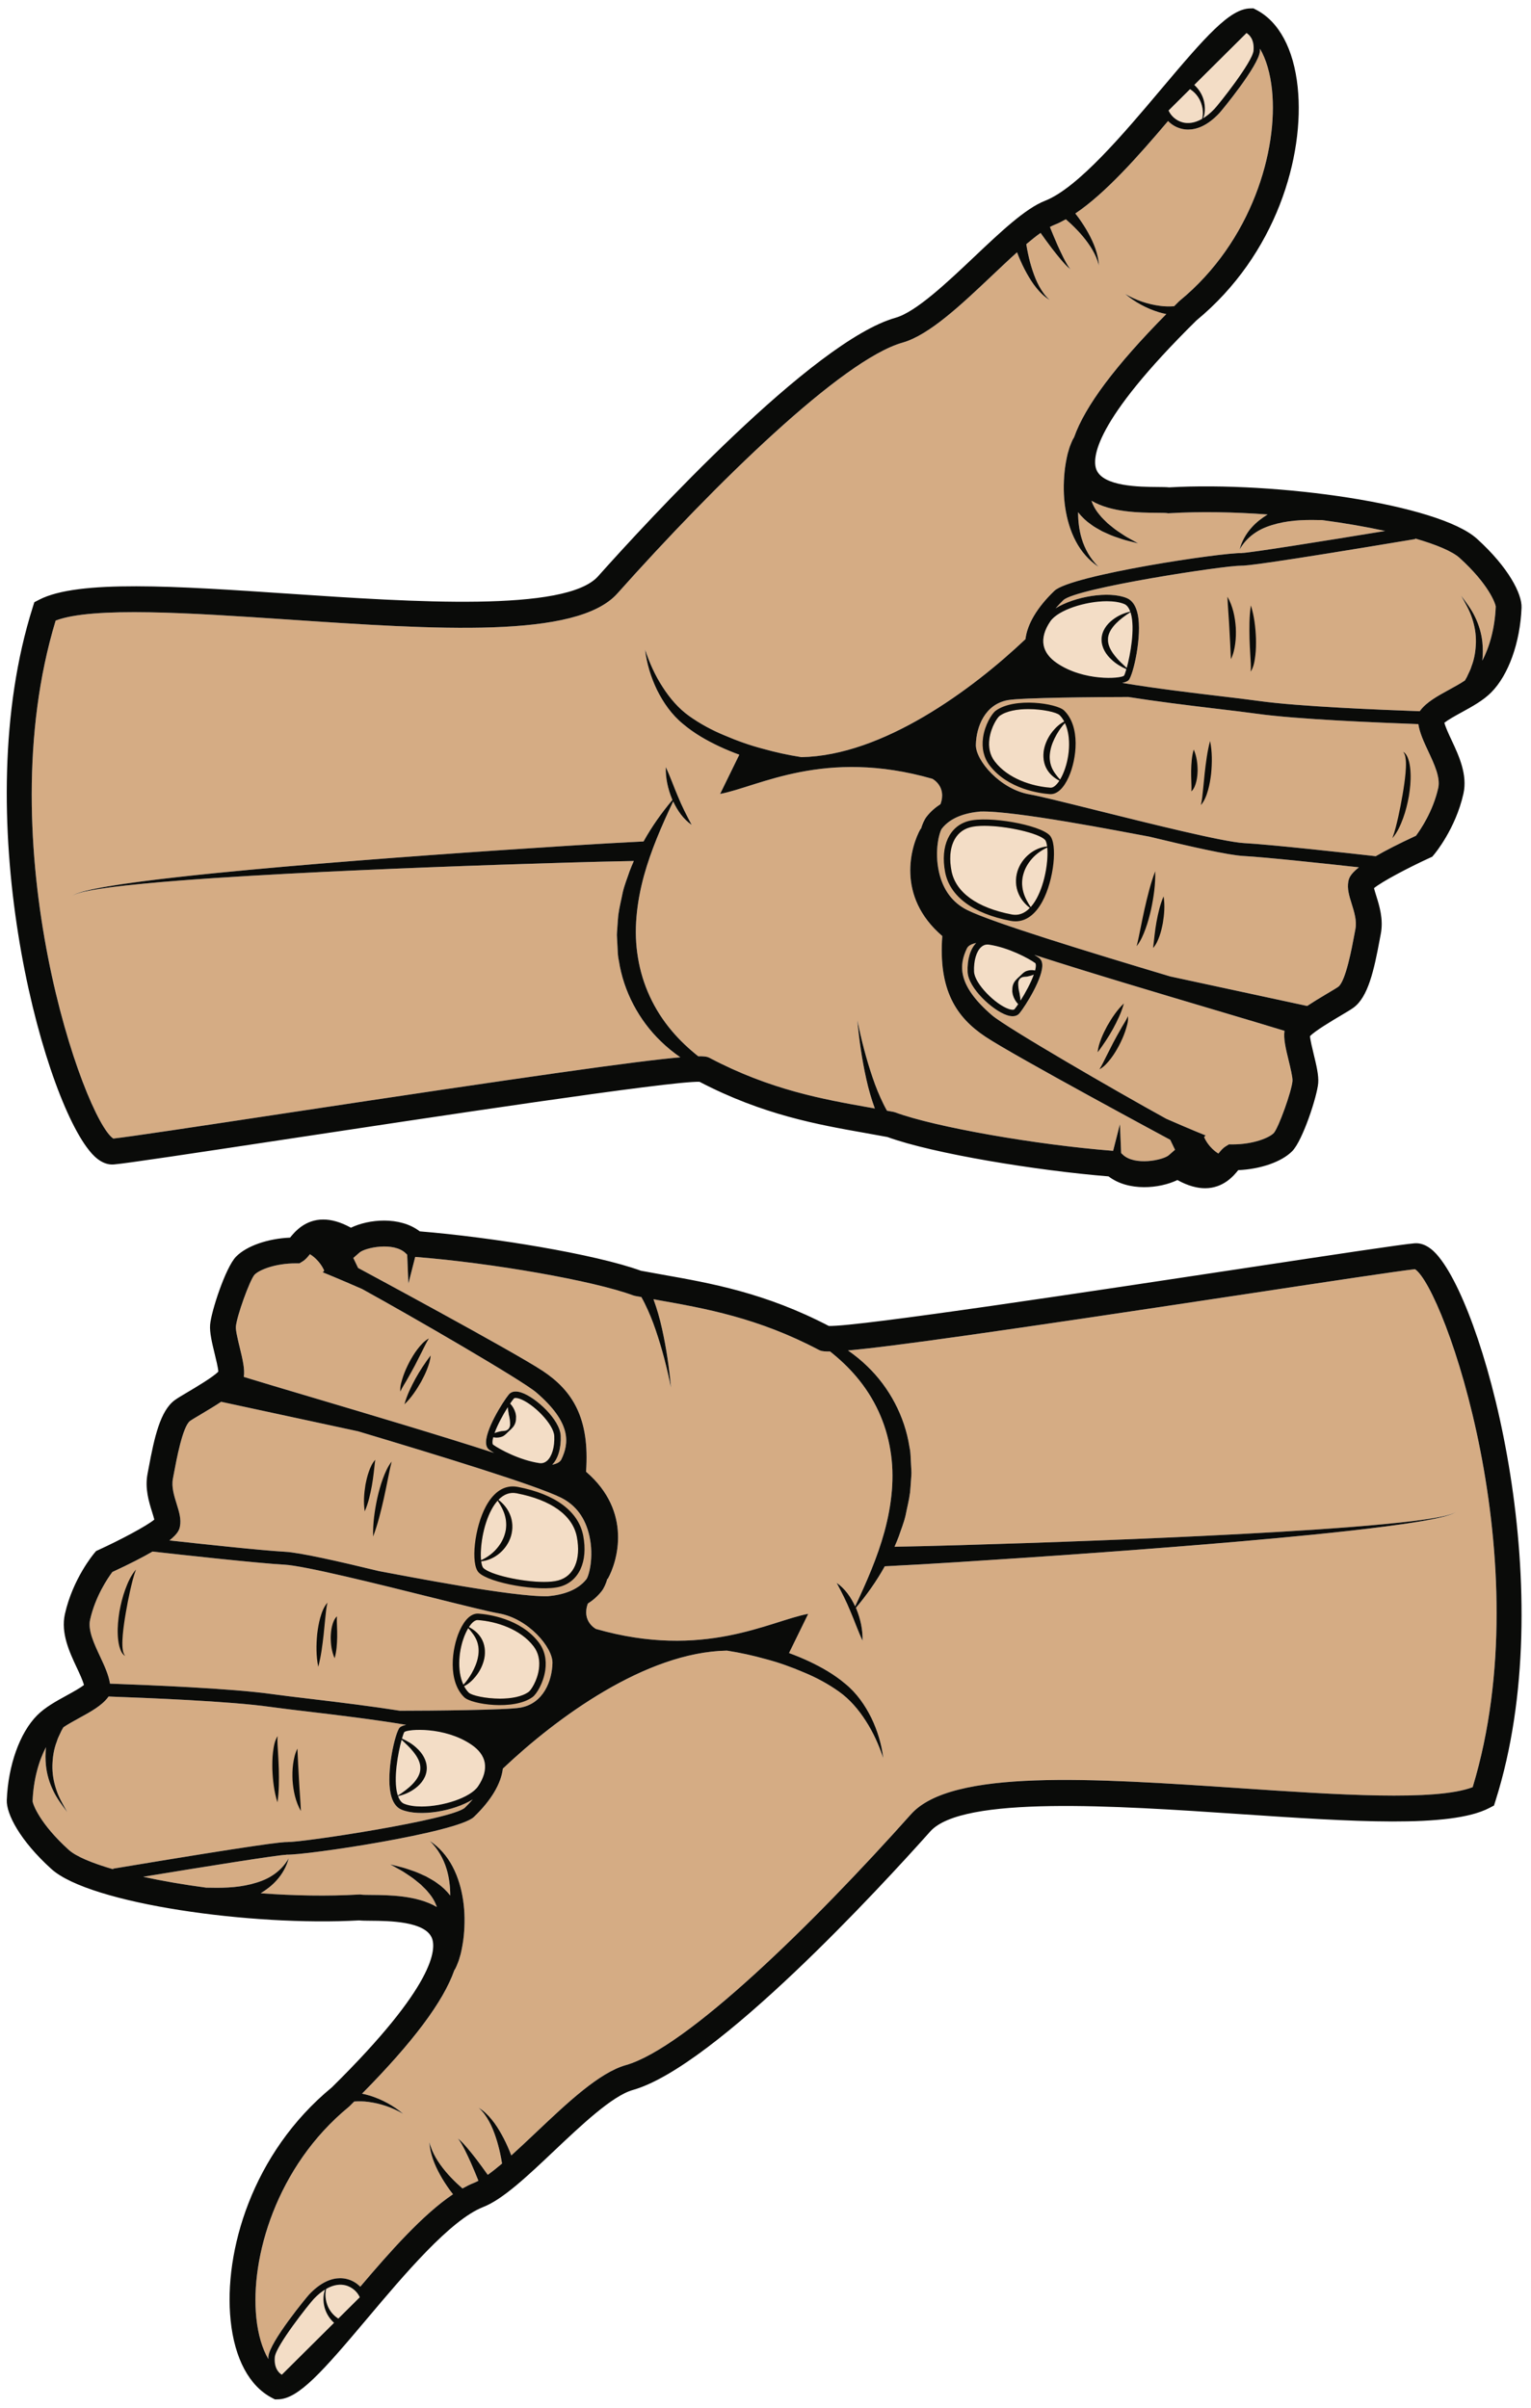
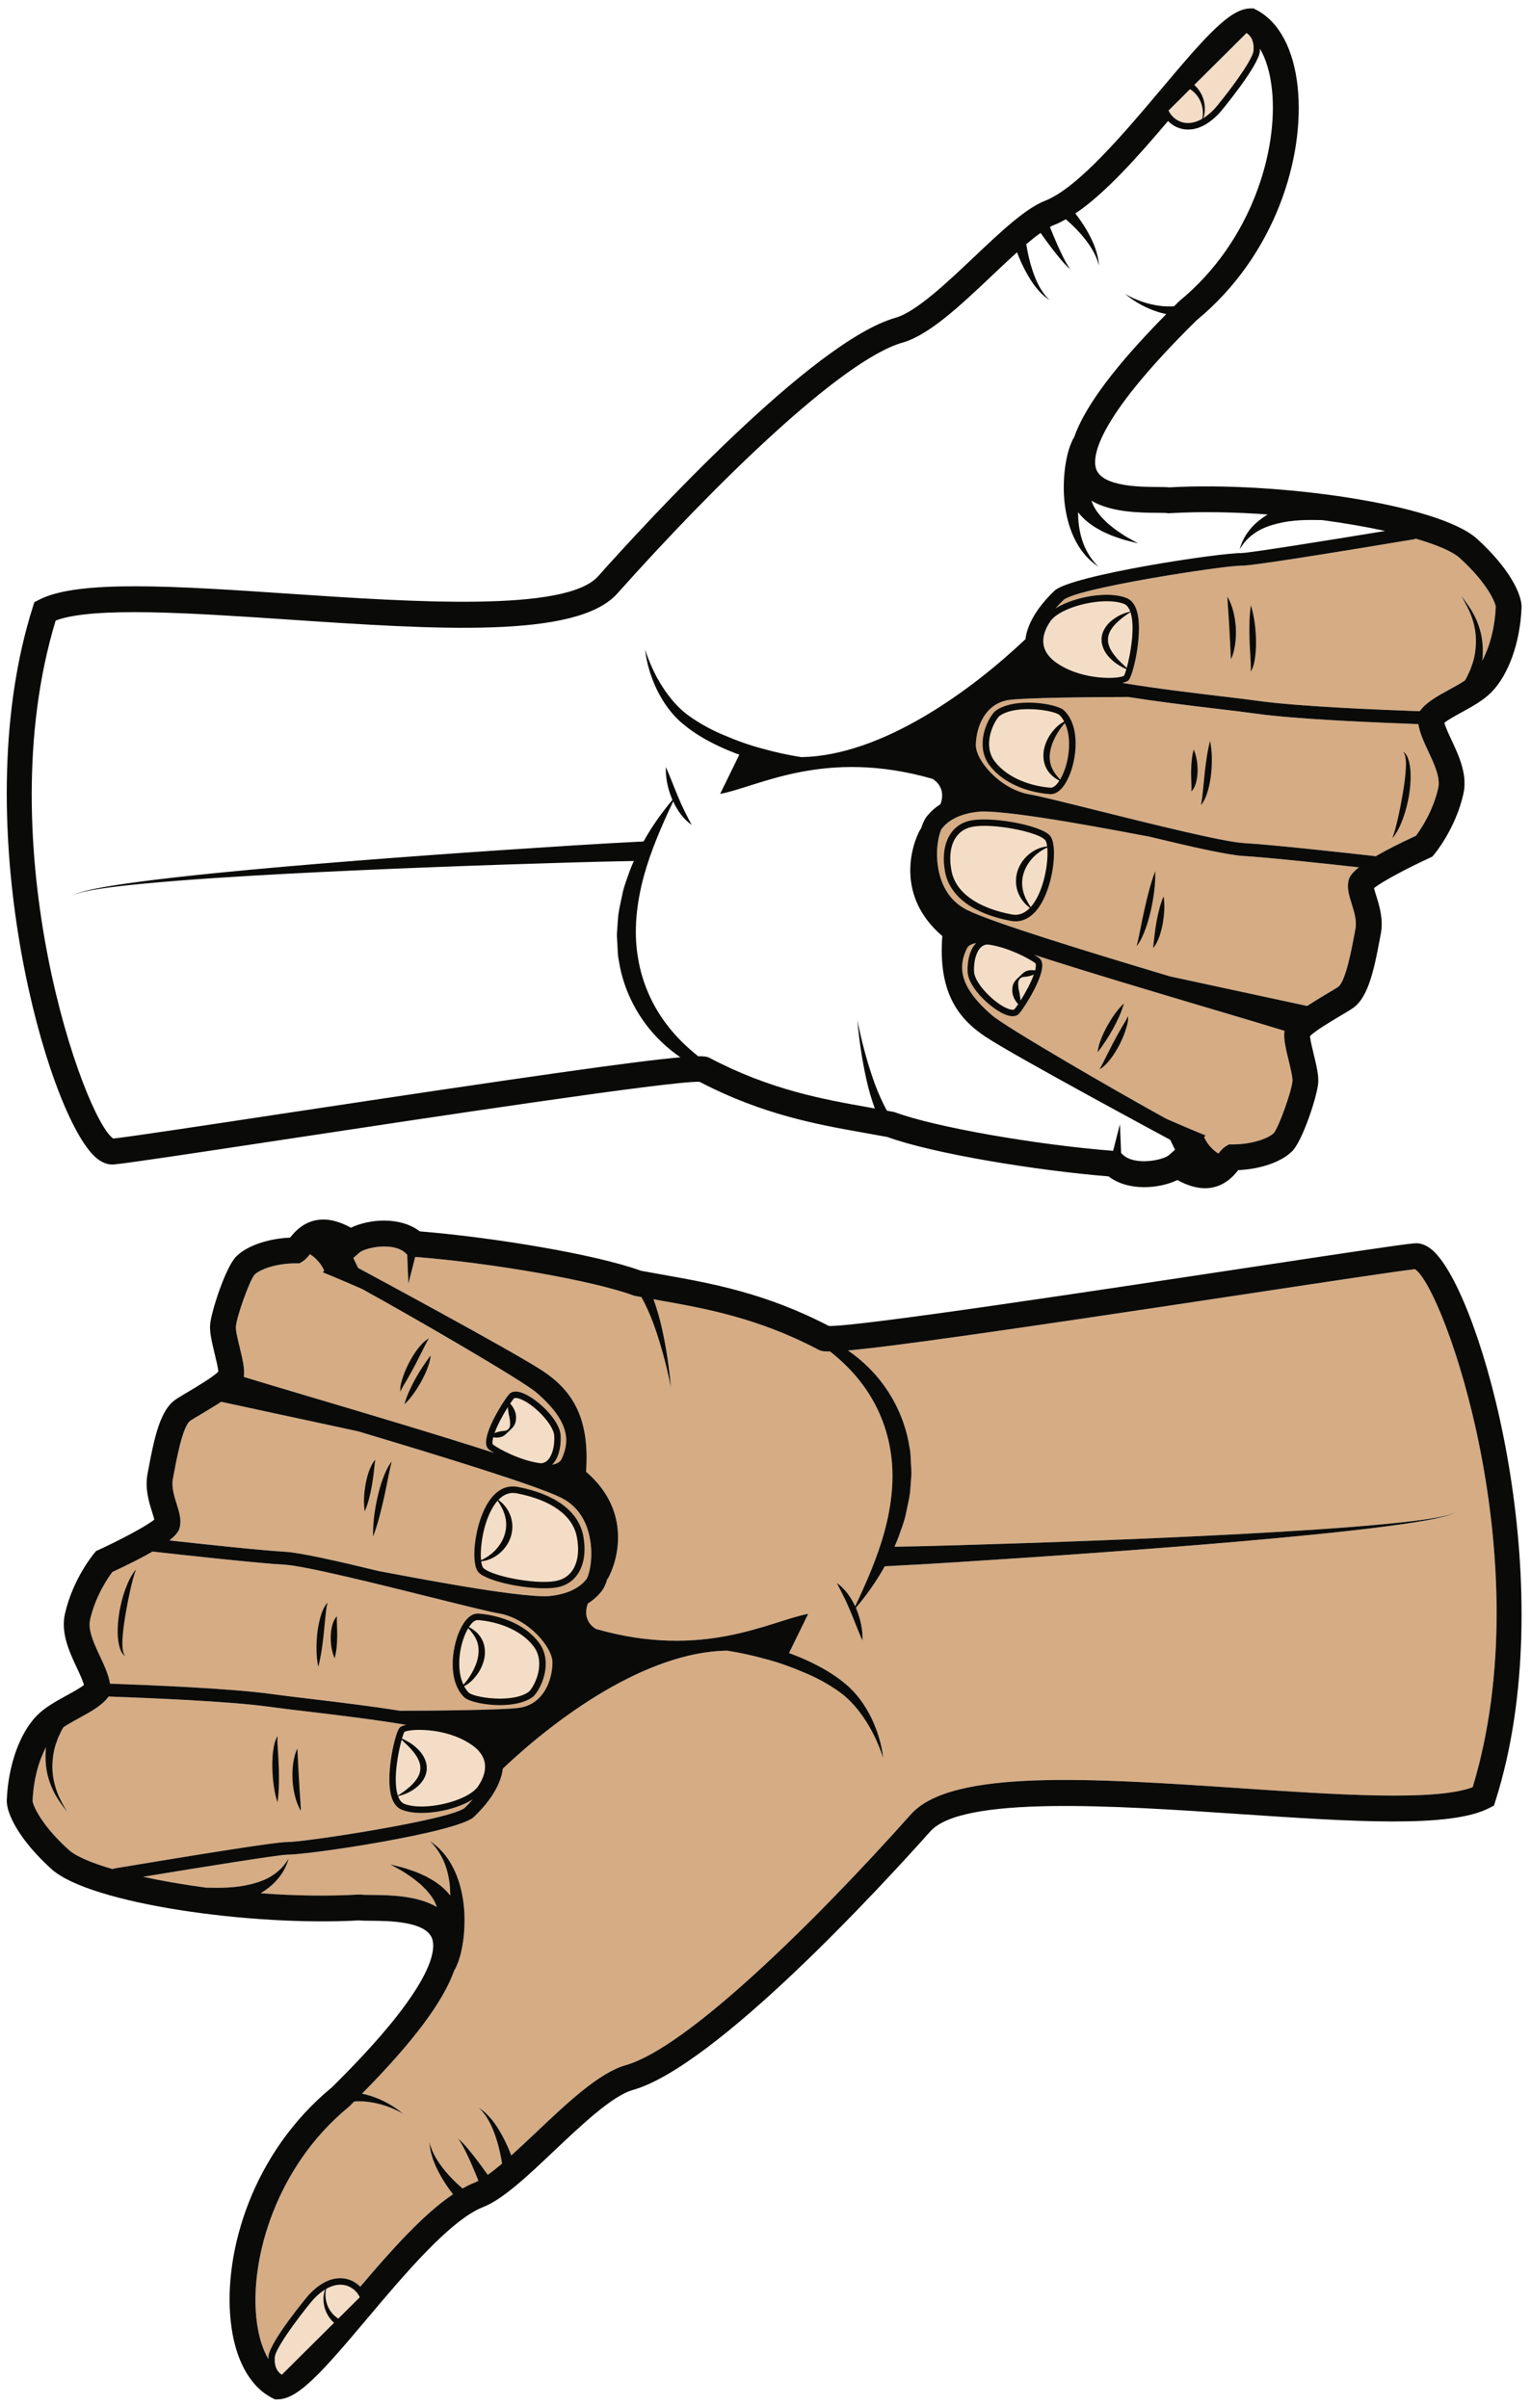
<svg xmlns="http://www.w3.org/2000/svg" version="1.1" x="0" y="0" width="566" height="890" viewBox="0, 0, 566, 890">
  <g id="Layer_1">
    <path d="M458.613,209.08 L458.609,209.106 C453.515,208.896 397.795,217.319 393.111,221.806 C392.399,222.491 391.364,223.543 390.248,224.822 C397.241,220.482 409.889,218.288 416.557,221.046 C418.58,221.882 419.941,223.888 420.606,227.009 C422.299,234.996 418.936,249.614 417.236,251.402 C416.859,251.798 416.029,252.141 414.883,252.402 C427.287,254.465 441.084,256.106 450.874,257.266 C456.496,257.934 461.416,258.517 465.082,259.034 C480.284,261.173 510.743,262.342 524.864,262.868 L525.123,262.523 C527.448,259.457 531.477,257.248 535.742,254.91 C537.761,253.802 539.814,252.672 541.569,251.508 C541.824,251.08 542.083,250.653 542.311,250.212 C542.885,248.867 543.659,247.565 544.048,246.147 C545.121,243.379 545.547,240.416 545.638,237.432 C545.702,234.441 545.208,231.406 544.223,228.502 C543.286,225.566 541.682,222.882 540.164,220.145 C541.999,222.641 543.974,225.146 545.329,228.047 C546.723,230.914 547.67,234.055 548.02,237.299 C548.246,239.554 548.266,241.874 548.003,244.16 C550.541,239.367 552.637,232.445 552.967,224.205 C552.853,222.967 550.258,215.842 539.625,206.214 C536.945,203.785 531.094,201.311 523.187,199.028 L523.224,199.235 C469.329,208.224 460.488,209.176 458.613,209.08" fill="#D5AC84" />
    <path d="M456.654,237.876 C456.398,239.836 455.952,241.814 455.064,243.617 C454.893,239.656 454.698,235.897 454.479,232.082 C454.288,228.266 453.949,224.526 453.774,220.542 C455.766,224.025 456.589,228.011 456.862,231.945 C456.953,233.922 456.922,235.907 456.654,237.876" fill="#D5AC84" />
    <g>
      <path d="M464.093,242.199 C463.825,244.236 463.542,246.429 462.37,248.237 C462.575,246.168 462.306,244.177 462.232,242.147 C462.101,240.124 462.013,238.095 461.94,236.063 C461.856,231.992 461.822,227.915 462.437,223.758 C463.697,227.768 464.158,231.874 464.322,235.994 C464.356,238.055 464.342,240.124 464.093,242.199" fill="#D5AC84" />
-       <path d="M432.626,421.268 L434.397,424.945 L432.109,426.951 C430.015,428.786 419.494,430.997 415.042,426.706 L414.473,426.158 L414.03,415.499 L411.513,425.339 C382.962,423.117 345.48,416.513 330.994,411.136 L330.227,410.925 C329.474,410.777 328.671,410.643 327.905,410.502 C327.475,409.746 327.065,408.969 326.678,408.19 C325.106,405.01 323.732,401.657 322.579,398.217 C320.237,391.343 318.395,384.242 316.963,377.058 C317.609,384.363 318.667,391.645 320.281,398.868 C321.077,402.487 322.098,406.069 323.395,409.618 C323.406,409.645 323.416,409.665 323.422,409.688 C322.807,409.581 322.229,409.47 321.608,409.359 C304.348,406.298 284.783,402.834 262.303,390.977 L261.734,390.726 C261.105,390.493 259.997,390.365 258.118,390.382 C254.557,387.544 251.267,384.457 248.394,381.042 C241.773,373.247 237.465,363.902 235.862,354.001 C234.158,344.091 235.335,333.725 238.05,323.718 C240.627,314.353 244.569,305.305 248.871,296.195 C250.427,299.569 252.631,302.749 255.713,304.884 C253.801,301.314 252.097,297.964 250.639,294.38 C249.109,290.84 247.869,287.185 246.142,283.512 C246.021,287.566 246.908,291.555 248.44,295.303 C248.487,295.417 248.552,295.527 248.602,295.64 C244.596,300.384 240.974,305.505 237.916,310.997 C220.119,311.878 202.789,313.054 185.217,314.216 C167.521,315.412 149.828,316.692 132.146,318.08 C114.467,319.475 96.791,320.977 79.139,322.739 C70.317,323.635 61.496,324.59 52.698,325.731 C48.3,326.289 43.907,326.93 39.532,327.666 C37.348,328.054 35.16,328.432 33,328.947 C31.924,329.217 30.829,329.416 29.78,329.792 L28.197,330.304 L26.723,331.076 L28.221,330.358 L29.813,329.898 C30.865,329.56 31.968,329.398 33.047,329.166 C35.214,328.726 37.412,328.423 39.6,328.107 C43.988,327.521 48.391,327.03 52.799,326.621 C61.617,325.778 70.451,325.121 79.289,324.523 C96.969,323.359 114.668,322.452 132.371,321.655 C150.07,320.86 167.776,320.179 185.489,319.579 C201.744,319.05 218.2,318.509 234.32,318.211 C233.769,319.459 233.248,320.721 232.757,322.002 C231.887,324.629 230.805,327.209 230.203,329.934 C229.673,332.674 228.946,335.392 228.587,338.181 C228.446,339.583 228.355,340.995 228.254,342.402 C228.2,343.812 227.955,345.216 228.109,346.637 L228.335,350.894 C228.393,352.315 228.473,353.735 228.799,355.133 C230.543,366.43 236.222,377.077 244.327,384.875 C246.565,387.06 248.981,389.009 251.516,390.769 C235.473,392.173 196.579,397.66 103.411,411.758 C73.594,416.271 47.682,420.193 41.894,420.801 C31.226,413.903 -4.731,312.785 20.572,229.363 C34.206,224.112 70.838,226.578 106.317,228.965 C161.291,232.665 213.22,236.163 228.23,219.348 C264.537,178.671 311.304,132.949 333.682,126.62 C343.507,123.839 355.333,112.649 366.769,101.828 C369.864,98.902 372.992,95.942 375.99,93.248 C376.218,93.822 376.433,94.401 376.671,94.975 C377.525,97.021 378.469,99.027 379.551,100.964 C380.63,102.897 381.796,104.788 383.208,106.496 C384.609,108.199 386.199,109.779 388.077,110.872 C386.43,109.452 385.217,107.674 384.199,105.83 C383.17,103.984 382.408,102 381.736,100.001 C381.064,98.004 380.526,95.954 380.086,93.893 C379.828,92.69 379.606,91.467 379.407,90.251 C381.269,88.668 383.04,87.259 384.69,86.082 C386.087,88.023 387.472,89.972 388.927,91.868 C389.972,93.222 391.035,94.565 392.14,95.872 C393.259,97.162 394.384,98.485 395.729,99.533 C394.67,98.206 393.911,96.703 393.131,95.213 C392.375,93.709 391.669,92.178 390.974,90.643 C389.979,88.415 389.065,86.151 388.144,83.895 C388.726,83.582 389.291,83.305 389.815,83.099 C391.196,82.558 392.61,81.846 394.039,81.049 C394.731,81.651 395.419,82.271 396.085,82.895 C397.564,84.31 398.999,85.786 400.313,87.365 C402.93,90.518 405.236,94.036 406.27,98.147 C406.036,93.905 404.365,89.779 402.282,86.018 C401.237,84.124 400.047,82.314 398.787,80.549 C398.38,79.988 397.96,79.449 397.543,78.904 C408.573,71.498 420.592,57.967 431.823,44.73 C433.07,46.01 434.74,47.084 436.8,47.587 C437.526,47.764 438.352,47.879 439.263,47.879 C442.292,47.879 446.252,46.583 450.699,41.898 C451.603,40.947 465.31,24.344 465.788,18.938 C465.817,18.597 465.793,18.306 465.797,17.988 C468.048,21.806 469.605,27.007 470.25,33.232 C472.555,55.394 462.85,89.237 436.104,111.173 L435.782,111.462 C435.184,112.048 434.643,112.606 434.058,113.186 C432.351,113.294 430.617,113.291 428.883,113.049 C424.434,112.484 419.981,110.99 415.969,108.638 C419.534,111.644 423.761,113.962 428.375,115.382 C429.286,115.673 430.231,115.878 431.178,116.075 C412.363,135.135 401.146,150.074 397.08,161.634 C396.921,161.903 396.753,162.172 396.602,162.44 C396.28,163.068 396.082,163.639 395.827,164.239 C395.305,165.437 395.081,166.548 394.71,167.696 C394.173,169.953 393.783,172.183 393.558,174.403 C393.122,178.84 393.148,183.26 393.807,187.602 C394.456,191.935 395.682,196.2 397.711,200.037 C399.721,203.874 402.618,207.21 406.123,209.483 C403.105,206.569 401.062,202.936 399.913,199.118 C398.945,195.927 398.569,192.614 398.555,189.315 C399.957,191.109 401.576,192.632 403.303,193.819 C404.624,194.847 406.106,195.558 407.487,196.374 C408.962,197.009 410.371,197.742 411.856,198.256 C413.351,198.743 414.792,199.316 416.292,199.707 L420.767,200.832 L416.762,198.609 C415.445,197.864 414.225,196.954 412.971,196.149 C411.735,195.312 410.639,194.299 409.49,193.406 C408.478,192.363 407.366,191.429 406.536,190.307 C405.127,188.679 404.106,186.865 403.515,185.074 C410.84,189.393 421.292,189.49 427.801,189.535 C429.166,189.543 430.866,189.557 431.37,189.634 L431.867,189.712 L432.375,189.681 C443.911,189.006 456.381,189.254 468.63,190.149 C466.479,191.489 464.443,193.019 462.759,194.918 C460.598,197.297 459.04,200.125 458.284,203.069 C459.795,200.402 461.899,198.285 464.309,196.735 C466.702,195.151 469.457,194.218 472.203,193.511 C474.968,192.828 477.804,192.439 480.674,192.286 C482.109,192.212 483.547,192.176 484.989,192.177 L487.193,192.211 L488.373,192.222 L488.746,192.219 C497.126,193.332 505.054,194.703 512.083,196.241 C489.75,199.92 461.798,204.378 459.157,204.378 L459.126,204.378 L459.124,204.424 C452.177,204.121 395.87,212.552 389.808,218.361 C383.375,224.53 379.767,230.703 379.112,236.23 C359.379,254.925 326.346,279.314 296.263,279.826 C291.455,279.084 286.688,278.043 282.011,276.728 C277.159,275.464 272.431,273.765 267.847,271.796 C263.227,269.903 258.817,267.503 254.835,264.678 C250.887,261.872 247.613,258.062 244.926,253.846 C242.193,249.642 240.106,244.981 238.477,240.103 C239.085,245.22 240.61,250.257 242.889,254.989 C245.218,259.673 248.323,264.163 252.533,267.586 C256.63,271.058 261.254,273.673 265.995,275.905 C268.395,277.023 270.838,278.031 273.317,278.935 L266.224,293.43 C280.489,290.744 304.786,276.422 344.677,287.834 C344.677,287.834 350.097,290.589 347.692,297.215 C345.792,298.429 344.059,299.933 342.59,301.801 C341.747,302.876 341.004,304.506 340.433,306.499 L340.41,306.193 C336.73,312.677 331.134,331.18 348.357,345.951 C346.898,365.885 353.485,375.965 364.319,383.168 C375.15,390.372 432.626,421.268 432.626,421.268" fill="#D5AC84" />
    </g>
    <path d="M382.372,352.906 C383.063,353.318 383.682,353.707 384.115,354.017 C384.562,354.339 385.133,354.969 385.288,356.148 C385.919,360.983 379.075,371.851 376.911,374.486 C376.45,375.046 375.67,375.59 374.363,375.59 C373.765,375.59 373.052,375.476 372.212,375.194 C366.93,373.422 357.967,365.215 357.719,359.207 C357.531,354.644 358.713,350.711 360.871,348.539 C359.224,348.864 357.967,349.478 357.47,350.52 C354.654,356.396 353.555,363.93 366.749,375.247 C372.021,379.766 412.316,403.126 431.158,413.489 C439.848,417.306 445.752,419.675 445.752,419.675 C445.752,419.675 445.413,419.861 445.165,420.257 C445.44,420.953 446.895,424.129 450.44,426.353 C450.444,426.342 450.45,426.337 450.457,426.326 C451.267,425.311 452.037,424.35 453.179,423.658 L454.338,422.949 L455.692,422.963 C463.361,422.949 469.184,420.54 470.925,418.756 C472.733,416.644 477.525,403.327 477.818,399.533 C477.921,398.186 477.035,394.554 476.389,391.898 C475.337,387.566 474.437,383.813 474.88,380.988 C469.282,379.26 460.542,376.665 450.363,373.637 C428.805,367.233 402.422,359.392 382.372,352.906" fill="#D5AC84" />
    <path d="M407.127,383.837 C407.752,382.221 408.529,380.684 409.338,379.174 C411.042,376.196 412.934,373.326 415.488,370.866 C414.557,374.282 413.045,377.339 411.425,380.33 C409.769,383.315 407.914,386.111 405.807,388.915 C405.938,387.129 406.505,385.446 407.127,383.837" fill="#D5AC84" />
    <path d="M415.962,381.215 C415.354,383.022 414.561,384.742 413.694,386.428 C412.79,388.096 411.826,389.732 410.653,391.248 C409.49,392.741 408.2,394.285 406.456,395.2 C407.487,393.581 408.216,391.91 409.07,390.261 L411.583,385.317 C412.47,383.691 413.337,382.054 414.275,380.448 C415.145,378.812 416.268,377.295 416.997,375.563 C417.225,377.552 416.523,379.422 415.962,381.215" fill="#D5AC84" />
    <path d="M450.312,262.008 C438.491,260.606 427.051,259.176 416.997,257.586 L416.997,257.612 C406.358,257.616 377.629,257.837 372.539,258.777 C364.093,260.336 360.921,268.631 360.767,275.258 C360.636,280.997 369.696,291.72 380.681,293.6 C384.163,294.196 393.544,296.536 405.43,299.498 C425.233,304.43 452.352,311.188 459.853,311.598 C470.072,312.155 499.197,315.386 508.609,316.45 C512.144,314.397 516.94,311.916 523.476,308.889 C525.129,306.677 529.753,299.927 531.699,291.273 C532.569,287.389 530.257,282.45 528.019,277.673 C526.393,274.2 524.86,270.886 524.349,267.626 C510.01,267.092 479.737,265.916 464.417,263.761 C460.777,263.249 455.891,262.672 450.312,262.008" fill="#D5AC84" />
    <path d="M395.097,287.166 C393.255,291.276 390.893,293.512 388.41,293.512 C388.305,293.512 388.205,293.51 388.104,293.504 C384.592,293.248 372.609,291.724 365.837,282.859 C363.694,280.049 362.864,276.489 363.435,272.563 C364.111,267.901 366.637,263.754 368.126,262.672 C375.066,257.609 390.674,259.965 393.376,262.577 C399.502,268.498 398.068,280.521 395.097,287.166" fill="#D5AC84" />
    <path d="M442.271,288.818 C441.945,290.108 441.481,291.522 440.436,292.497 C440.557,291.127 440.433,289.902 440.419,288.624 C440.352,287.35 440.359,286.084 440.359,284.803 C440.426,282.246 440.55,279.676 441.299,277.017 C442.429,279.551 442.731,282.19 442.745,284.839 C442.701,286.165 442.593,287.498 442.271,288.818" fill="#D5AC84" />
    <path d="M447.742,285.989 C447.503,288.001 447.17,290.015 446.613,291.988 C446.061,293.942 445.326,295.966 443.968,297.558 C444.415,295.552 444.577,293.617 444.785,291.641 L445.373,285.731 C445.83,281.785 446.296,277.83 447.355,273.852 C448.178,277.895 448.128,281.957 447.742,285.989" fill="#D5AC84" />
    <path d="M516.94,301.841 C517.521,299.169 518.062,296.492 518.509,293.803 C518.979,291.119 519.37,288.422 519.618,285.724 C519.725,284.378 519.816,283.025 519.762,281.685 C519.689,280.362 519.605,278.977 518.748,277.855 C520.014,278.612 520.532,280.168 520.916,281.515 C521.254,282.917 521.422,284.345 521.473,285.764 C521.601,288.61 521.298,291.424 520.862,294.204 C520.357,296.972 519.699,299.713 518.731,302.36 C517.766,304.987 516.61,307.646 514.746,309.791 C515.733,307.168 516.322,304.507 516.94,301.841" fill="#D5AC84" />
    <path d="M424.88,309.215 C415.072,307.415 375.048,299.531 362.404,299.94 C356.946,300.432 351.475,302.083 348.222,306.226 C347.338,307.347 345.339,314.32 347.14,322.31 C348.629,328.918 352.158,333.648 357.622,336.364 C366.792,340.923 401.936,351.703 432.633,360.887 L483.254,371.798 C485.322,370.431 487.798,368.914 490.765,367.156 C492.442,366.164 494.176,365.136 494.764,364.7 C497.493,362.673 499.798,350.279 500.666,345.61 L501.095,343.328 C501.673,340.328 500.628,336.982 499.704,334.029 C498.81,331.166 497.963,328.46 498.474,325.805 C498.679,324.756 498.975,323.248 502.379,320.557 C490.063,319.195 467.989,316.822 459.594,316.363 C454.129,316.065 440.019,312.882 424.88,309.215" fill="#D5AC84" />
    <path d="M385.372,333.16 C382.75,338.003 379.336,340.513 375.421,340.513 C374.813,340.513 374.195,340.453 373.563,340.331 C359.695,337.663 351.116,331.261 349.405,322.311 C347.571,312.725 350.974,305.316 358.075,303.442 C365.478,301.489 384.243,304.792 388.047,308.719 C391.082,311.854 389.606,325.33 385.372,333.16" fill="#D5AC84" />
    <path d="M423.513,343.235 C422.693,345.491 421.722,347.778 420.209,349.704 C420.818,347.357 421.241,345.055 421.722,342.731 C422.168,340.406 422.679,338.101 423.177,335.783 C424.246,331.166 425.351,326.548 427.068,322.008 C427.206,326.867 426.507,331.618 425.505,336.305 C424.961,338.641 424.339,340.966 423.513,343.235" fill="#D5AC84" />
    <path d="M429.894,341.157 C429.582,342.767 429.219,344.375 428.665,345.939 C428.107,347.489 427.448,349.101 426.279,350.367 C426.534,348.699 426.635,347.12 426.85,345.518 C427.025,343.917 427.277,342.329 427.545,340.738 C428.143,337.568 428.829,334.407 430.17,331.303 C430.698,334.649 430.422,337.923 429.894,341.157" fill="#D5AC84" />
    <path d="M376.41,371.139 C375.913,371.867 375.452,372.502 375.066,372.971 C374.803,373.287 374,373.272 372.972,372.93 C368.049,371.281 360.29,363.578 360.105,359.107 C359.94,355.119 360.949,351.64 362.736,350.028 C363.428,349.406 364.205,349.094 365.051,349.094 C365.226,349.094 365.401,349.104 365.583,349.133 C372.817,350.192 380.257,354.187 382.724,355.955 C382.815,356.021 382.885,356.205 382.918,356.462 C382.997,357.04 382.888,357.805 382.664,358.678 C381.447,358.44 380.22,358.528 379.044,359.066 C378.278,359.503 377.65,360.168 377.055,360.754 C376.437,361.306 375.825,361.867 375.244,362.583 C374.686,363.313 374.343,364.215 374.266,365.112 C374.239,365.549 374.225,365.997 374.222,366.444 C374.259,366.873 374.36,367.289 374.444,367.709 C374.82,369.013 375.486,370.168 376.41,371.139" fill="#F3DDC6" />
    <path d="M379.672,360.951 C380.489,360.789 381.333,360.568 382.19,360.217 C381.114,363.212 379.082,366.97 377.287,369.801 C377.266,369.646 377.256,369.483 377.233,369.332 C377.212,368.562 376.984,367.849 376.927,367.151 C376.568,365.75 376.386,364.521 376.433,363.116 C376.534,362.442 376.867,361.717 377.525,361.371 C378.137,360.957 378.987,361.048 379.672,360.951" fill="#F3DDC6" />
    <path d="M382.055,316.773 C383.483,315.327 385.208,314.132 387.169,313.23 C387.61,317.67 386.535,325.997 383.272,332.025 C382.573,333.317 381.824,334.382 381.034,335.267 C379.84,333.452 378.842,331.618 378.312,329.675 C377.69,327.379 377.71,324.991 378.416,322.777 C379.075,320.545 380.381,318.501 382.055,316.773" fill="#F3DDC6" />
    <path d="M380.745,335.565 C378.762,337.636 376.51,338.47 374.017,337.988 C361.173,335.517 353.263,329.789 351.748,321.865 C350.148,313.476 352.806,307.303 358.683,305.75 L358.687,305.75 C360.082,305.382 361.893,305.217 363.922,305.217 C372.131,305.217 383.92,307.89 386.33,310.38 C386.709,310.768 386.971,311.648 387.123,312.837 C382.237,313.318 377.657,317.103 376.134,322.078 C375.314,324.762 375.435,327.76 376.554,330.292 C377.471,332.447 378.991,334.206 380.745,335.565" fill="#F3DDC6" />
-     <path d="M393.692,267.226 C396.176,272.443 395.487,280.447 392.917,286.192 C392.593,286.913 392.25,287.564 391.898,288.15 C390.611,286.714 389.478,285.269 388.799,283.638 C387.997,281.671 387.878,279.546 388.295,277.468 C388.672,275.378 389.559,273.344 390.651,271.408 C391.522,269.94 392.469,268.487 393.692,267.226" fill="#F3DDC6" />
    <path d="M391.656,288.535 C390.543,290.258 389.344,291.247 388.276,291.121 C381.558,290.634 372.632,287.824 367.737,281.408 C365.965,279.09 365.314,276.231 365.797,272.907 C366.422,268.58 368.751,265.167 369.531,264.6 C372.088,262.733 376.171,262.076 380.153,262.076 C385.49,262.076 390.644,263.258 391.716,264.295 C392.412,264.967 392.966,265.793 393.447,266.686 C391.747,267.513 390.305,268.889 389.119,270.359 C387.593,272.263 386.458,274.533 385.954,277.026 C385.479,279.504 385.775,282.279 387.133,284.478 C388.249,286.312 389.888,287.614 391.656,288.535" fill="#F3DDC6" />
    <path d="M412.531,230.473 C414.07,228.89 415.928,227.536 417.915,226.257 C417.971,226.43 418.039,226.578 418.089,226.764 C419.645,232.424 417.868,242.046 416.537,246.868 C414.998,245.423 413.461,244.051 412.235,242.472 C410.719,240.604 409.547,238.49 409.618,236.364 C409.56,234.231 410.877,232.194 412.531,230.473" fill="#F3DDC6" />
    <path d="M410.871,243.74 C412.498,245.318 414.419,246.424 416.406,247.326 C416.04,248.595 415.716,249.481 415.529,249.736 C414.127,250.867 400.719,251.802 390.826,245.14 C387.99,243.231 386.306,240.985 385.826,238.468 C385.315,235.807 386.168,232.758 388.299,229.649 C391.182,225.435 401.317,222.214 409.174,222.214 C411.657,222.214 413.918,222.538 415.646,223.252 C416.6,223.646 417.327,224.606 417.84,226.049 C415.508,226.569 413.253,227.564 411.292,229.091 C409.187,230.707 407.255,233.234 407.235,236.319 C407.208,239.383 408.925,241.959 410.871,243.74" fill="#F3DDC6" />
    <path d="M444.701,41.973 C444.68,42.628 444.596,43.297 444.408,43.938 C441.495,45.609 439.079,45.68 437.365,45.268 C434.649,44.605 432.774,42.621 432.008,40.835 L439.939,32.958 C441.763,34.099 443.252,35.889 444.035,38.066 C444.479,39.3 444.72,40.631 444.701,41.973" fill="#F3DDC6" />
    <path d="M441.518,31.387 L460.821,12.21 C461.849,12.829 463.778,14.566 463.412,18.728 C463.045,22.875 450.689,38.442 448.968,40.255 C447.497,41.807 446.119,42.893 444.822,43.693 C445.033,43.154 445.195,42.595 445.292,42.031 C445.52,40.624 445.473,39.166 445.184,37.744 C444.704,35.37 443.417,33.106 441.518,31.387" fill="#F3DDC6" />
    <path d="M416.997,375.563 C417.225,377.551 416.523,379.422 415.962,381.215 C415.354,383.022 414.561,384.742 413.694,386.428 C412.79,388.096 411.826,389.732 410.653,391.248 C409.49,392.741 408.2,394.285 406.456,395.202 C407.487,393.583 408.216,391.91 409.07,390.261 L411.586,385.317 C412.47,383.693 413.337,382.054 414.275,380.448 C415.145,378.812 416.268,377.294 416.997,375.563 M411.425,380.331 C409.769,383.316 407.914,386.112 405.807,388.913 C405.938,387.128 406.505,385.445 407.127,383.838 C407.752,382.222 408.529,380.685 409.338,379.173 C411.042,376.195 412.934,373.327 415.488,370.866 C414.557,374.283 413.045,377.337 411.425,380.331 M430.17,331.302 C430.698,334.651 430.422,337.923 429.894,341.156 C429.582,342.766 429.222,344.374 428.665,345.941 C428.107,347.488 427.448,349.1 426.279,350.366 C426.534,348.701 426.635,347.119 426.85,345.517 C427.025,343.916 427.277,342.33 427.545,340.74 C428.143,337.569 428.829,334.408 430.17,331.302 M427.072,322.008 C427.206,326.868 426.507,331.617 425.505,336.306 C424.961,338.64 424.339,340.965 423.513,343.234 C422.693,345.49 421.722,347.777 420.209,349.706 C420.818,347.357 421.241,345.054 421.722,342.73 C422.168,340.407 422.679,338.102 423.177,335.784 C424.246,331.165 425.351,326.55 427.072,322.008 M462.437,223.758 C463.701,227.769 464.158,231.872 464.322,235.993 C464.356,238.056 464.345,240.124 464.093,242.199 C463.825,244.234 463.542,246.429 462.37,248.238 C462.575,246.168 462.306,244.177 462.232,242.147 C462.101,240.124 462.013,238.095 461.94,236.061 C461.856,231.993 461.822,227.915 462.437,223.758 M456.862,231.944 C456.953,233.921 456.922,235.907 456.654,237.876 C456.398,239.835 455.952,241.814 455.064,243.619 C454.893,239.656 454.698,235.897 454.479,232.082 C454.288,228.266 453.949,224.525 453.774,220.542 C455.766,224.025 456.589,228.011 456.862,231.944 M441.299,277.017 C442.429,279.549 442.731,282.191 442.745,284.84 C442.701,286.164 442.593,287.499 442.271,288.819 C441.945,290.109 441.481,291.523 440.436,292.498 C440.557,291.128 440.433,289.902 440.419,288.625 C440.352,287.351 440.359,286.084 440.359,284.804 C440.426,282.245 440.55,279.677 441.299,277.017 M447.355,273.854 C448.178,277.895 448.128,281.956 447.742,285.988 C447.503,288.002 447.17,290.014 446.613,291.989 C446.061,293.941 445.326,295.967 443.968,297.557 C444.415,295.553 444.577,293.616 444.785,291.64 L445.373,285.73 C445.83,281.785 446.296,277.831 447.355,273.854 M521.473,285.765 C521.601,288.61 521.298,291.425 520.862,294.204 C520.357,296.972 519.699,299.714 518.731,302.361 C517.766,304.987 516.61,307.644 514.746,309.791 C515.733,307.169 516.325,304.508 516.94,301.841 C517.521,299.17 518.062,296.491 518.509,293.801 C518.979,291.119 519.37,288.422 519.618,285.725 C519.725,284.377 519.816,283.025 519.766,281.685 C519.689,280.362 519.605,278.977 518.748,277.853 C520.014,278.612 520.532,280.168 520.916,281.513 C521.254,282.917 521.422,284.345 521.473,285.765 M389.119,270.359 C387.593,272.263 386.458,274.533 385.954,277.026 C385.479,279.504 385.775,282.279 387.133,284.478 C388.249,286.312 389.888,287.614 391.66,288.535 C390.543,290.258 389.344,291.247 388.276,291.121 C381.558,290.634 372.632,287.824 367.737,281.408 C365.965,279.09 365.314,276.231 365.797,272.907 C366.426,268.58 368.751,265.167 369.531,264.6 C372.088,262.733 376.171,262.076 380.153,262.076 C385.49,262.076 390.644,263.258 391.716,264.295 C392.412,264.967 392.966,265.793 393.447,266.686 C391.747,267.513 390.305,268.889 389.119,270.359 M392.917,286.192 C392.593,286.914 392.25,287.564 391.901,288.149 C390.611,286.713 389.478,285.269 388.799,283.637 C387.997,281.671 387.878,279.545 388.295,277.468 C388.675,275.378 389.559,273.343 390.648,271.407 C391.522,269.939 392.469,268.487 393.692,267.226 C396.176,272.442 395.487,280.446 392.917,286.192 M368.123,262.672 C366.637,263.754 364.111,267.9 363.435,272.563 C362.864,276.489 363.694,280.048 365.837,282.859 C372.609,291.724 384.592,293.248 388.104,293.504 C388.205,293.51 388.305,293.512 388.407,293.512 C390.893,293.512 393.259,291.276 395.097,287.166 C398.071,280.521 399.502,268.498 393.376,262.579 C390.674,259.965 375.062,257.609 368.123,262.672 M383.272,332.025 C382.573,333.317 381.824,334.383 381.034,335.266 C379.84,333.453 378.842,331.619 378.312,329.674 C377.69,327.38 377.71,324.99 378.416,322.775 C379.075,320.546 380.381,318.5 382.055,316.774 C383.487,315.325 385.208,314.132 387.169,313.23 C387.607,317.671 386.532,325.996 383.272,332.025 M374.014,337.987 C361.173,335.516 353.266,329.79 351.75,321.864 C350.148,313.477 352.806,307.302 358.683,305.751 L358.687,305.751 C360.082,305.381 361.893,305.218 363.922,305.218 C372.131,305.218 383.92,307.889 386.33,310.379 C386.706,310.767 386.971,311.649 387.123,312.836 C382.237,313.319 377.657,317.102 376.134,322.079 C375.314,324.761 375.435,327.759 376.554,330.293 C377.471,332.446 378.991,334.205 380.745,335.564 C378.762,337.635 376.51,338.471 374.014,337.987 M358.075,303.443 L358.075,303.443 C350.974,305.317 347.574,312.724 349.405,322.31 C351.116,331.261 359.698,337.664 373.563,340.332 C374.195,340.452 374.817,340.512 375.421,340.512 C379.34,340.512 382.75,338.002 385.372,333.159 C389.606,325.331 391.082,311.855 388.047,308.72 C384.243,304.793 365.475,301.488 358.075,303.443 M525.123,262.523 L524.864,262.868 C510.743,262.342 480.284,261.173 465.082,259.033 C461.416,258.518 456.496,257.933 450.874,257.267 C441.084,256.106 427.287,254.466 414.883,252.402 C416.029,252.142 416.859,251.798 417.236,251.402 C418.936,249.613 422.299,234.996 420.606,227.01 C419.941,223.889 418.58,221.883 416.557,221.046 C409.889,218.288 397.241,220.482 390.251,224.823 C391.364,223.543 392.399,222.492 393.115,221.807 C397.792,217.319 453.515,208.896 458.609,209.104 L458.613,209.08 C460.488,209.174 469.329,208.225 523.224,199.236 L523.187,199.028 C531.094,201.312 536.945,203.786 539.625,206.214 C550.258,215.842 552.853,222.968 552.967,224.203 C552.637,232.445 550.541,239.367 548.003,244.159 C548.266,241.874 548.246,239.554 548.02,237.3 C547.67,234.053 546.723,230.914 545.329,228.048 C543.974,225.147 541.999,222.642 540.164,220.145 C541.682,222.882 543.286,225.564 544.223,228.5 C545.208,231.406 545.702,234.441 545.638,237.432 C545.547,240.417 545.121,243.379 544.048,246.147 C543.659,247.565 542.885,248.867 542.311,250.212 C542.083,250.652 541.824,251.079 541.569,251.508 C539.814,252.673 537.761,253.802 535.742,254.91 C531.477,257.248 527.448,259.458 525.123,262.523 M531.699,291.272 C529.753,299.928 525.129,306.677 523.476,308.89 C516.94,311.917 512.144,314.396 508.609,316.449 C499.197,315.387 470.072,312.154 459.853,311.598 C452.352,311.187 425.233,304.431 405.43,299.497 C393.548,296.535 384.163,294.195 380.681,293.601 C369.696,291.721 360.636,280.996 360.767,275.259 C360.921,268.631 364.093,260.337 372.542,258.776 C377.629,257.836 406.358,257.616 416.997,257.611 L416.997,257.586 C427.055,259.175 438.491,260.605 450.312,262.007 C455.891,262.671 460.777,263.25 464.417,263.76 C479.737,265.915 510.01,267.091 524.349,267.626 C524.86,270.887 526.393,274.201 528.019,277.672 C530.257,282.449 532.569,287.388 531.699,291.272 M498.474,325.805 C497.963,328.46 498.81,331.166 499.704,334.029 C500.628,336.982 501.673,340.328 501.095,343.328 L500.666,345.61 C499.798,350.279 497.493,362.673 494.764,364.7 C494.176,365.136 492.442,366.164 490.765,367.156 C487.798,368.914 485.322,370.431 483.254,371.798 L432.633,360.887 C401.936,351.703 366.792,340.923 357.622,336.364 C352.158,333.648 348.629,328.918 347.14,322.31 C345.339,314.32 347.338,307.347 348.222,306.226 C351.475,302.083 356.946,300.432 362.404,299.94 C375.048,299.531 415.072,307.415 424.88,309.215 C440.019,312.882 454.129,316.065 459.594,316.363 C467.989,316.822 490.063,319.195 502.379,320.557 C498.975,323.247 498.679,324.756 498.474,325.805 M470.925,418.756 C469.184,420.54 463.361,422.949 455.692,422.963 L454.338,422.949 L453.179,423.658 C452.037,424.35 451.267,425.311 450.457,426.326 C450.45,426.337 450.444,426.342 450.44,426.353 C446.895,424.129 445.44,420.953 445.165,420.257 C445.413,419.861 445.752,419.675 445.752,419.675 C445.752,419.675 439.848,417.306 431.158,413.489 C412.316,403.126 372.021,379.766 366.749,375.247 C353.555,363.93 354.654,356.396 357.47,350.52 C357.967,349.478 359.224,348.864 360.871,348.539 C358.713,350.711 357.531,354.644 357.719,359.207 C357.967,365.215 366.93,373.422 372.212,375.194 C373.052,375.476 373.765,375.59 374.363,375.59 C375.67,375.59 376.45,375.046 376.911,374.486 C379.075,371.851 385.923,360.983 385.288,356.148 C385.133,354.969 384.562,354.339 384.115,354.017 C383.682,353.707 383.063,353.318 382.372,352.906 C402.422,359.392 428.805,367.233 450.363,373.637 C460.542,376.665 469.282,379.26 474.88,380.988 C474.437,383.813 475.337,387.566 476.393,391.898 C477.038,394.554 477.921,398.186 477.818,399.533 C477.525,403.327 472.737,416.644 470.925,418.756 M382.664,358.679 C381.447,358.44 380.22,358.528 379.044,359.067 C378.278,359.504 377.65,360.169 377.058,360.755 C376.437,361.306 375.825,361.868 375.244,362.584 C374.686,363.311 374.343,364.215 374.269,365.111 C374.239,365.55 374.225,365.996 374.222,366.445 C374.259,366.871 374.36,367.289 374.444,367.709 C374.82,369.011 375.486,370.166 376.41,371.14 C375.913,371.868 375.452,372.503 375.066,372.972 C374.803,373.288 374,373.271 372.972,372.929 C368.049,371.28 360.29,363.579 360.105,359.108 C359.94,355.12 360.949,351.641 362.736,350.029 C363.428,349.406 364.205,349.094 365.051,349.094 C365.226,349.094 365.401,349.105 365.583,349.134 C372.817,350.19 380.254,354.187 382.724,355.956 C382.815,356.021 382.885,356.206 382.918,356.462 C382.997,357.038 382.888,357.806 382.664,358.679 M377.287,369.801 C377.266,369.646 377.256,369.483 377.233,369.332 C377.212,368.563 376.984,367.85 376.927,367.15 C376.568,365.748 376.386,364.521 376.433,363.117 C376.534,362.442 376.867,361.718 377.525,361.369 C378.137,360.958 378.987,361.048 379.672,360.951 C380.489,360.789 381.333,360.569 382.19,360.217 C381.114,363.212 379.082,366.97 377.287,369.801 M411.292,229.092 C409.187,230.708 407.255,233.233 407.235,236.318 C407.208,239.384 408.925,241.96 410.871,243.74 C412.498,245.318 414.419,246.424 416.406,247.326 C416.04,248.596 415.716,249.482 415.529,249.737 C414.127,250.865 400.719,251.8 390.826,245.14 C387.987,243.231 386.306,240.985 385.823,238.466 C385.315,235.807 386.171,232.758 388.299,229.649 C391.182,225.436 401.317,222.215 409.174,222.215 C411.657,222.215 413.918,222.538 415.646,223.253 C416.6,223.646 417.327,224.607 417.84,226.05 C415.508,226.568 413.253,227.564 411.292,229.092 M416.537,246.869 C414.998,245.423 413.461,244.051 412.235,242.472 C410.719,240.604 409.547,238.49 409.618,236.365 C409.56,234.231 410.877,232.194 412.531,230.473 C414.07,228.889 415.928,227.536 417.915,226.258 C417.971,226.43 418.039,226.578 418.089,226.764 C419.645,232.424 417.868,242.046 416.537,246.869 M415.042,426.706 L414.473,426.158 L414.03,415.499 L411.513,425.339 C382.962,423.117 345.48,416.513 330.994,411.136 L330.227,410.925 C329.474,410.777 328.671,410.643 327.905,410.502 C327.475,409.746 327.065,408.969 326.678,408.19 C325.106,405.01 323.732,401.657 322.579,398.217 C320.237,391.343 318.395,384.242 316.963,377.058 C317.609,384.363 318.667,391.645 320.281,398.868 C321.077,402.487 322.098,406.069 323.395,409.618 C323.406,409.645 323.416,409.665 323.422,409.688 C322.807,409.581 322.229,409.47 321.608,409.359 C304.348,406.298 284.783,402.834 262.303,390.977 L261.734,390.726 C261.105,390.493 259.997,390.365 258.118,390.382 C254.557,387.544 251.267,384.457 248.394,381.042 C241.773,373.247 237.465,363.902 235.862,354.001 C234.158,344.091 235.335,333.725 238.05,323.718 C240.627,314.353 244.569,305.305 248.871,296.195 C250.427,299.569 252.631,302.749 255.713,304.884 C253.801,301.314 252.097,297.964 250.639,294.38 C249.109,290.84 247.869,287.185 246.139,283.512 C246.021,287.564 246.908,291.555 248.44,295.303 C248.487,295.417 248.552,295.527 248.602,295.64 C244.596,300.384 240.974,305.505 237.916,310.997 C220.115,311.878 202.789,313.054 185.217,314.216 C167.521,315.412 149.828,316.692 132.146,318.08 C114.467,319.475 96.791,320.977 79.139,322.739 C70.317,323.635 61.496,324.59 52.698,325.731 C48.3,326.289 43.907,326.93 39.532,327.666 C37.348,328.054 35.16,328.432 33,328.947 C31.924,329.217 30.829,329.416 29.78,329.79 L28.197,330.304 L26.723,331.076 L28.221,330.358 L29.813,329.896 C30.865,329.56 31.968,329.398 33.047,329.166 C35.214,328.726 37.412,328.423 39.6,328.107 C43.988,327.521 48.391,327.03 52.799,326.621 C61.617,325.776 70.451,325.121 79.289,324.521 C96.969,323.359 114.668,322.452 132.367,321.654 C150.07,320.86 167.776,320.179 185.489,319.579 C201.744,319.05 218.2,318.509 234.32,318.211 C233.769,319.459 233.248,320.721 232.757,322.002 C231.887,324.629 230.805,327.209 230.203,329.934 C229.673,332.674 228.946,335.392 228.587,338.181 C228.446,339.583 228.355,340.995 228.254,342.402 C228.2,343.812 227.955,345.216 228.109,346.637 L228.335,350.894 C228.393,352.315 228.473,353.735 228.799,355.132 C230.543,366.43 236.222,377.077 244.327,384.875 C246.565,387.06 248.981,389.009 251.516,390.769 C235.473,392.173 196.579,397.66 103.411,411.758 C73.594,416.271 47.682,420.19 41.894,420.801 C31.226,413.903 -4.731,312.785 20.572,229.363 C34.206,224.112 70.838,226.578 106.317,228.965 C161.291,232.665 213.22,236.163 228.23,219.348 C264.537,178.671 311.304,132.949 333.682,126.62 C343.507,123.839 355.333,112.649 366.769,101.828 C369.864,98.902 372.992,95.942 375.993,93.248 C376.218,93.822 376.433,94.401 376.671,94.975 C377.525,97.021 378.469,99.027 379.551,100.964 C380.63,102.897 381.796,104.788 383.208,106.496 C384.609,108.199 386.199,109.779 388.077,110.872 C386.43,109.452 385.217,107.674 384.199,105.83 C383.17,103.984 382.408,101.999 381.736,100.001 C381.064,98.004 380.526,95.954 380.086,93.893 C379.828,92.69 379.606,91.467 379.407,90.251 C381.269,88.668 383.04,87.259 384.69,86.082 C386.087,88.023 387.472,89.972 388.927,91.868 C389.972,93.222 391.035,94.565 392.14,95.872 C393.259,97.162 394.384,98.484 395.729,99.533 C394.67,98.206 393.911,96.703 393.131,95.213 C392.375,93.709 391.669,92.178 390.974,90.643 C389.979,88.413 389.065,86.151 388.144,83.895 C388.726,83.582 389.291,83.305 389.815,83.099 C391.196,82.558 392.61,81.846 394.039,81.049 C394.731,81.651 395.419,82.271 396.085,82.895 C397.564,84.31 398.999,85.786 400.313,87.365 C402.93,90.518 405.236,94.036 406.27,98.147 C406.036,93.905 404.365,89.779 402.282,86.018 C401.237,84.124 400.047,82.314 398.787,80.549 C398.38,79.988 397.96,79.449 397.543,78.904 C408.573,71.498 420.592,57.967 431.823,44.73 C433.07,46.01 434.744,47.084 436.8,47.587 C437.526,47.764 438.352,47.879 439.263,47.879 C442.292,47.879 446.252,46.582 450.699,41.898 C451.603,40.947 465.31,24.344 465.788,18.938 C465.817,18.597 465.793,18.306 465.797,17.988 C468.048,21.806 469.605,27.007 470.25,33.232 C472.555,55.394 462.85,89.237 436.104,111.173 L435.782,111.46 C435.184,112.048 434.643,112.606 434.058,113.186 C432.351,113.294 430.617,113.291 428.883,113.049 C424.434,112.484 419.981,110.99 415.969,108.638 C419.534,111.644 423.761,113.962 428.375,115.382 C429.286,115.674 430.231,115.878 431.178,116.075 C412.363,135.135 401.146,150.074 397.08,161.634 C396.921,161.903 396.753,162.172 396.602,162.44 C396.28,163.068 396.082,163.639 395.827,164.239 C395.305,165.437 395.081,166.548 394.71,167.696 C394.173,169.953 393.783,172.183 393.558,174.403 C393.122,178.84 393.148,183.258 393.803,187.602 C394.456,191.935 395.682,196.2 397.711,200.037 C399.721,203.874 402.618,207.21 406.123,209.483 C403.105,206.569 401.062,202.936 399.913,199.118 C398.945,195.927 398.569,192.614 398.555,189.315 C399.957,191.109 401.576,192.632 403.303,193.819 C404.624,194.847 406.106,195.558 407.487,196.374 C408.962,197.009 410.371,197.742 411.856,198.256 C413.351,198.743 414.792,199.316 416.292,199.707 L420.767,200.832 L416.762,198.609 C415.445,197.864 414.225,196.954 412.971,196.149 C411.735,195.312 410.639,194.299 409.49,193.406 C408.478,192.363 407.366,191.429 406.536,190.307 C405.127,188.679 404.106,186.865 403.515,185.074 C410.84,189.393 421.292,189.49 427.801,189.535 C429.166,189.543 430.866,189.557 431.37,189.634 L431.867,189.71 L432.375,189.681 C443.911,189.006 456.381,189.254 468.63,190.149 C466.479,191.489 464.443,193.019 462.759,194.918 C460.598,197.297 459.04,200.125 458.284,203.069 C459.795,200.402 461.899,198.285 464.309,196.735 C466.702,195.151 469.457,194.218 472.203,193.511 C474.968,192.828 477.804,192.439 480.674,192.286 C482.109,192.212 483.547,192.176 484.989,192.177 L487.193,192.211 L488.373,192.222 L488.746,192.219 C497.126,193.33 505.054,194.703 512.083,196.241 C489.75,199.92 461.798,204.378 459.157,204.378 L459.126,204.378 L459.124,204.424 C452.177,204.12 395.87,212.552 389.808,218.361 C383.375,224.531 379.767,230.703 379.112,236.23 C359.379,254.925 326.346,279.314 296.263,279.826 C291.455,279.084 286.688,278.043 282.011,276.728 C277.159,275.464 272.431,273.764 267.847,271.794 C263.227,269.903 258.817,267.503 254.835,264.678 C250.887,261.872 247.613,258.062 244.926,253.846 C242.193,249.64 240.106,244.981 238.477,240.103 C239.085,245.22 240.61,250.257 242.889,254.989 C245.218,259.673 248.323,264.163 252.533,267.586 C256.63,271.058 261.254,273.673 265.995,275.905 C268.395,277.023 270.838,278.029 273.317,278.935 L266.224,293.43 C280.489,290.744 304.786,276.422 344.677,287.834 C344.677,287.834 350.097,290.589 347.692,297.215 C345.792,298.429 344.059,299.933 342.59,301.801 C341.747,302.876 341.004,304.506 340.433,306.499 L340.41,306.193 C336.73,312.677 331.134,331.18 348.357,345.951 C346.898,365.885 353.485,375.965 364.319,383.168 C375.15,390.372 432.626,421.268 432.626,421.268 L434.397,424.945 L432.109,426.951 C430.015,428.786 419.494,430.997 415.042,426.706 M445.184,37.744 C444.704,35.37 443.417,33.105 441.518,31.387 L460.821,12.21 C461.849,12.829 463.781,14.566 463.412,18.728 C463.045,22.875 450.689,38.442 448.968,40.255 C447.497,41.807 446.119,42.891 444.822,43.693 C445.033,43.154 445.195,42.595 445.292,42.029 C445.52,40.624 445.473,39.166 445.184,37.744 M439.939,32.959 C441.763,34.099 443.252,35.889 444.035,38.065 C444.479,39.3 444.72,40.63 444.701,41.972 C444.68,42.628 444.596,43.297 444.408,43.937 C441.495,45.611 439.079,45.682 437.365,45.267 C434.649,44.605 432.774,42.621 432.008,40.837 L439.939,32.959 z M551.293,255.912 C557.699,249.463 561.993,237.459 562.507,224.584 C562.708,219.526 557.692,209.694 546.035,199.137 C531.746,186.198 471.685,177.89 432.25,180.127 C431.137,180.009 429.719,180.001 427.868,179.987 C421.379,179.943 407.876,179.846 405.343,173.601 C403.709,169.573 404.052,156.135 442.328,118.414 C471.836,94.11 482.387,57.645 479.747,32.244 C478.285,18.173 472.858,8.019 464.463,3.652 L463.377,3.09 L462.155,3.115 C454.624,3.282 445.718,13.44 429.33,32.891 C415.606,49.174 398.528,69.439 386.336,74.207 C379.064,77.05 369.907,85.719 360.209,94.893 C350.104,104.454 338.649,115.292 331.081,117.434 C300.44,126.102 239.159,192.766 221.106,212.993 C209.207,226.321 152.514,222.507 106.959,219.437 C65.031,216.616 28.826,214.178 14.446,221.665 L12.692,222.576 L12.098,224.458 C-12.098,300.902 14.954,402.588 32.852,425.046 C33.974,426.457 37.389,430.752 42.062,430.376 C46.673,429.999 71.07,426.309 104.836,421.198 C158.703,413.048 248.209,399.439 258.609,399.826 C282.082,412.048 302.184,415.613 319.944,418.758 C322.716,419.249 325.418,419.729 328.053,420.227 C345.053,426.417 383.443,432.65 409.816,434.781 C417.215,440.44 428.732,439.307 435.271,436.132 C439.253,438.33 442.647,439.16 445.517,439.16 C452.231,439.156 456.055,434.616 457.769,432.472 C466.04,432.12 473.886,429.39 477.757,425.425 C481.622,421.47 486.961,405.105 487.334,400.269 C487.556,397.406 486.639,393.637 485.67,389.644 C485.18,387.621 484.394,384.391 484.293,382.965 C486.108,381.01 492.708,377.103 495.631,375.373 C497.859,374.052 499.469,373.099 500.46,372.363 C505.763,368.424 507.94,358.708 510.051,347.357 L510.471,345.132 C511.502,339.778 509.95,334.809 508.818,331.183 C508.518,330.232 508.142,329.026 507.96,328.257 C510.81,325.891 520.391,320.806 528.516,317.078 L529.488,316.633 L530.173,315.817 C530.5,315.436 538.107,306.304 541.014,293.366 C542.6,286.297 539.31,279.268 536.666,273.623 C535.581,271.308 534.471,268.937 533.97,267.12 C535.549,265.903 538.053,264.529 540.332,263.28 C544.263,261.125 548.33,258.896 551.293,255.912" fill="#0A0B09" />
    <path d="M106.398,680.808 L106.401,680.782 C111.496,680.994 167.219,672.569 171.899,668.083 C172.615,667.394 173.647,666.345 174.763,665.065 C167.77,669.407 155.121,671.601 148.454,668.842 C146.431,668.006 145.07,666 144.404,662.878 C142.711,654.889 146.075,640.275 147.775,638.487 C148.151,638.09 148.981,637.745 150.131,637.486 C137.728,635.423 123.93,633.783 114.138,632.62 C108.519,631.951 103.596,631.37 99.93,630.852 C84.727,628.715 54.268,627.546 40.15,627.021 L39.889,627.364 C37.563,630.429 33.537,632.64 29.269,634.979 C27.25,636.085 25.196,637.217 23.442,638.38 C23.19,638.806 22.929,639.233 22.703,639.676 C22.125,641.021 21.353,642.322 20.963,643.74 C19.891,646.508 19.467,649.472 19.373,652.453 C19.31,655.447 19.807,658.482 20.788,661.385 C21.726,664.322 23.328,667.004 24.848,669.743 C23.013,667.246 21.04,664.739 19.685,661.839 C18.287,658.972 17.34,655.834 16.99,652.588 C16.766,650.333 16.745,648.014 17.011,645.729 C14.47,650.521 12.377,657.443 12.047,665.683 C12.161,666.92 14.756,674.048 25.389,683.675 C28.07,686.101 33.917,688.575 41.824,690.86 L41.79,690.651 C95.686,681.662 104.523,680.711 106.398,680.808" fill="#D5AC84" />
    <path d="M108.357,652.013 C108.612,650.054 109.06,648.075 109.947,646.27 C110.118,650.232 110.316,653.992 110.531,657.806 C110.723,661.621 111.065,665.364 111.237,669.346 C109.244,665.865 108.425,661.876 108.149,657.944 C108.062,655.965 108.089,653.979 108.357,652.013" fill="#D5AC84" />
    <g>
-       <path d="M100.921,647.688 C101.189,645.652 101.469,643.458 102.645,641.649 C102.436,643.719 102.708,645.709 102.782,647.742 C102.91,649.765 102.997,651.792 103.074,653.824 C103.159,657.894 103.189,661.973 102.577,666.131 C101.311,662.118 100.854,658.014 100.692,653.895 C100.655,651.832 100.669,649.765 100.921,647.688" fill="#D5AC84" />
+       <path d="M100.921,647.688 C101.189,645.652 101.469,643.458 102.645,641.649 C102.436,643.719 102.708,645.709 102.782,647.742 C102.91,649.765 102.997,651.792 103.074,653.824 C101.311,662.118 100.854,658.014 100.692,653.895 C100.655,651.832 100.669,649.765 100.921,647.688" fill="#D5AC84" />
      <path d="M132.385,468.621 L130.617,464.941 L132.902,462.938 C134.995,461.1 145.517,458.888 149.97,463.18 L150.537,463.731 L150.984,474.387 L153.501,464.548 C182.049,466.772 219.53,473.372 234.018,478.749 L234.783,478.964 C235.536,479.108 236.34,479.243 237.105,479.384 C237.536,480.143 237.945,480.92 238.332,481.696 C239.905,484.879 241.279,488.228 242.436,491.67 C244.774,498.542 246.619,505.646 248.051,512.831 C247.405,505.525 246.344,498.243 244.73,491.018 C243.938,487.402 242.912,483.816 241.615,480.268 C241.608,480.244 241.599,480.22 241.589,480.197 C242.203,480.308 242.781,480.419 243.403,480.527 C260.666,483.588 280.23,487.052 302.712,498.908 L303.277,499.16 C303.905,499.395 305.014,499.523 306.892,499.507 C310.458,502.342 313.745,505.43 316.621,508.845 C323.241,516.641 327.549,525.987 329.149,535.886 C330.852,545.797 329.676,556.164 326.96,566.171 C324.387,575.533 320.442,584.583 316.144,593.693 C314.584,590.319 312.38,587.139 309.301,585.003 C311.21,588.575 312.917,591.925 314.376,595.507 C315.902,599.046 317.145,602.702 318.873,606.375 C318.99,602.322 318.106,598.33 316.574,594.584 C316.527,594.468 316.459,594.361 316.409,594.247 C320.418,589.503 324.041,584.384 327.095,578.89 C344.895,578.009 362.222,576.834 379.797,575.671 C397.493,574.477 415.182,573.197 432.865,571.806 C450.544,570.412 468.22,568.91 485.873,567.148 C494.697,566.252 503.515,565.297 512.312,564.158 C516.711,563.6 521.107,562.958 525.482,562.222 C527.663,561.833 529.85,561.456 532.011,560.942 C533.09,560.67 534.182,560.471 535.231,560.095 L536.813,559.585 L538.289,558.811 L536.793,559.531 L535.201,559.988 C534.145,560.327 533.046,560.488 531.964,560.723 C529.796,561.16 527.602,561.466 525.412,561.779 C521.023,562.367 516.624,562.857 512.211,563.267 C503.397,564.111 494.559,564.766 485.725,565.364 C468.042,566.53 450.346,567.434 432.643,568.23 C414.94,569.027 397.234,569.71 379.525,570.307 C363.267,570.839 346.814,571.376 330.694,571.678 C331.242,570.428 331.766,569.165 332.257,567.888 C333.124,565.26 334.209,562.679 334.807,559.954 C335.338,557.212 336.068,554.497 336.424,551.708 C336.569,550.302 336.659,548.894 336.756,547.487 C336.814,546.075 337.055,544.671 336.905,543.249 L336.676,538.995 C336.623,537.573 336.538,536.152 336.215,534.754 C334.468,523.456 328.789,512.81 320.687,505.014 C318.449,502.827 316.03,500.878 313.499,499.117 C329.539,497.715 368.432,492.227 461.603,478.128 C491.42,473.618 517.333,469.696 523.116,469.085 C533.789,475.987 569.746,577.102 544.442,660.525 C530.805,665.777 494.172,663.311 458.694,660.922 C403.72,657.221 351.792,653.723 336.784,670.539 C300.474,711.217 253.71,756.939 231.332,763.267 C221.503,766.049 209.678,777.24 198.242,788.06 C195.15,790.987 192.019,793.944 189.021,796.639 C188.796,796.061 188.578,795.487 188.339,794.912 C187.485,792.866 186.541,790.859 185.463,788.923 C184.384,786.992 183.215,785.099 181.803,783.392 C180.405,781.689 178.815,780.109 176.938,779.014 C178.584,780.432 179.793,782.213 180.812,784.058 C181.84,785.903 182.606,787.885 183.275,789.885 C183.95,791.884 184.484,793.931 184.928,795.994 C185.184,797.197 185.409,798.421 185.604,799.637 C183.745,801.219 181.971,802.628 180.321,803.804 C178.927,801.865 177.539,799.916 176.087,798.017 C175.038,796.667 173.977,795.322 172.874,794.015 C171.755,792.724 170.63,791.4 169.282,790.355 C170.341,791.679 171.104,793.185 171.88,794.677 C172.639,796.179 173.345,797.708 174.037,799.244 C175.031,801.471 175.949,803.737 176.87,805.995 C176.285,806.304 175.721,806.583 175.196,806.788 C173.815,807.329 172.4,808.042 170.973,808.838 C170.28,808.236 169.591,807.618 168.93,806.993 C167.447,805.578 166.013,804.103 164.698,802.52 C162.084,799.368 159.775,795.853 158.74,791.744 C158.979,795.981 160.646,800.107 162.729,803.868 C163.777,805.763 164.967,807.574 166.224,809.339 C166.631,809.9 167.054,810.441 167.471,810.985 C156.441,818.388 144.418,831.921 133.188,845.158 C131.94,843.877 130.271,842.801 128.214,842.301 C127.485,842.123 126.658,842.008 125.751,842.008 C122.724,842.008 118.758,843.302 114.315,847.99 C113.411,848.941 99.701,865.546 99.224,870.952 C99.193,871.289 99.221,871.581 99.214,871.9 C96.962,868.083 95.406,862.881 94.761,856.657 C92.456,834.495 102.161,800.648 128.91,778.715 L129.232,778.425 C129.83,777.838 130.371,777.28 130.953,776.702 C132.663,776.594 134.394,776.597 136.128,776.837 C140.58,777.404 145.033,778.896 149.046,781.249 C145.48,778.245 141.253,775.925 136.639,774.505 C135.725,774.215 134.784,774.01 133.836,773.812 C152.651,754.756 163.865,739.814 167.932,728.252 C168.089,727.982 168.261,727.716 168.412,727.448 C168.73,726.82 168.93,726.249 169.188,725.647 C169.709,724.451 169.934,723.339 170.304,722.192 C170.838,719.934 171.228,717.703 171.453,715.485 C171.89,711.049 171.863,706.631 171.208,702.285 C170.559,697.954 169.332,693.686 167.3,689.848 C165.29,686.014 162.396,682.677 158.892,680.405 C161.906,683.319 163.949,686.948 165.099,690.769 C166.066,693.962 166.445,697.271 166.456,700.571 C165.055,698.777 163.438,697.255 161.708,696.068 C160.387,695.04 158.908,694.328 157.523,693.514 C156.049,692.88 154.641,692.146 153.158,691.63 C151.66,691.145 150.219,690.571 148.72,690.181 L144.247,689.055 L148.249,691.276 C149.566,692.022 150.789,692.933 152.04,693.74 C153.279,694.576 154.375,695.588 155.521,696.482 C156.536,697.523 157.645,698.458 158.475,699.58 C159.887,701.207 160.904,703.024 161.496,704.816 C154.17,700.494 143.719,700.4 137.213,700.353 C135.849,700.342 134.146,700.33 133.645,700.252 L133.144,700.178 L132.64,700.205 C121.104,700.881 108.63,700.635 96.381,699.738 C98.531,698.397 100.567,696.868 102.251,694.969 C104.412,692.59 105.972,689.76 106.728,686.82 C105.219,689.485 103.111,691.602 100.702,693.151 C98.313,694.738 95.554,695.672 92.811,696.378 C90.046,697.059 87.207,697.45 84.337,697.6 C82.902,697.678 81.467,697.712 80.022,697.709 L77.821,697.678 L76.642,697.665 L76.266,697.668 C67.884,696.555 59.957,695.184 52.927,693.645 C75.261,689.969 103.213,685.509 105.857,685.509 L105.888,685.509 L105.891,685.463 C112.837,685.765 169.141,677.338 175.203,671.527 C181.635,665.357 185.247,659.184 185.902,653.656 C205.632,634.963 238.668,610.572 268.748,610.061 C273.557,610.804 278.321,611.845 283.003,613.16 C287.852,614.423 292.581,616.12 297.164,618.092 C301.788,619.985 306.194,622.384 310.175,625.211 C314.127,628.016 317.397,631.827 320.088,636.041 C322.818,640.245 324.905,644.906 326.534,649.785 C325.929,644.667 324.4,639.63 322.122,634.898 C319.796,630.214 316.692,625.724 312.481,622.303 C308.381,618.829 303.757,616.215 299.015,613.983 C296.616,612.864 294.173,611.856 291.697,610.952 L298.791,596.459 C284.524,599.143 260.229,613.465 220.334,602.053 C220.334,602.053 214.913,599.298 217.319,592.672 C219.218,591.458 220.955,589.953 222.421,588.084 C223.264,587.012 224.01,585.382 224.581,583.389 L224.602,583.695 C228.281,577.21 233.876,558.707 216.657,543.938 C218.112,524.001 211.526,513.923 200.695,506.717 C189.861,499.516 132.385,468.621 132.385,468.621" fill="#D5AC84" />
    </g>
    <path d="M182.644,536.982 C181.947,536.569 181.329,536.178 180.896,535.87 C180.449,535.55 179.881,534.919 179.727,533.739 C179.091,528.903 185.937,518.036 188.104,515.401 C188.561,514.843 189.344,514.298 190.647,514.298 C191.249,514.298 191.958,514.413 192.799,514.695 C198.081,516.466 207.043,524.673 207.292,530.681 C207.48,535.241 206.301,539.176 204.14,541.347 C205.79,541.024 207.043,540.41 207.544,539.368 C210.356,533.49 211.455,525.957 198.263,514.641 C192.99,510.122 152.698,486.763 133.856,476.396 C125.163,472.583 119.259,470.21 119.259,470.21 C119.259,470.21 119.598,470.029 119.85,469.632 C119.571,468.933 118.119,465.757 114.574,463.536 C114.567,463.543 114.561,463.549 114.554,463.56 C113.744,464.575 112.978,465.539 111.835,466.231 L110.676,466.937 L109.318,466.923 C101.65,466.937 95.83,469.349 94.089,471.131 C92.277,473.241 87.489,486.558 87.193,490.356 C87.093,491.704 87.973,495.333 88.621,497.991 C89.673,502.322 90.577,506.073 90.13,508.899 C95.732,510.626 104.47,513.223 114.648,516.248 C136.209,522.656 162.592,530.496 182.644,536.982" fill="#D5AC84" />
    <path d="M157.887,506.049 C157.262,507.666 156.485,509.201 155.672,510.714 C153.972,513.691 152.076,516.56 149.522,519.02 C150.457,515.606 151.969,512.548 153.586,509.557 C155.242,506.573 157.097,503.777 159.204,500.975 C159.073,502.759 158.505,504.443 157.887,506.049" fill="#D5AC84" />
    <path d="M149.049,508.673 C149.657,506.866 150.453,505.145 151.317,503.459 C152.221,501.792 153.186,500.155 154.358,498.639 C155.521,497.147 156.814,495.601 158.556,494.687 C157.523,496.307 156.795,497.977 155.941,499.624 L153.428,504.57 C152.54,506.197 151.674,507.834 150.739,509.44 C149.869,511.076 148.743,512.591 148.014,514.323 C147.789,512.337 148.487,510.468 149.049,508.673" fill="#D5AC84" />
    <path d="M114.698,627.879 C126.521,629.283 137.959,630.712 148.014,632.304 L148.014,632.274 C158.653,632.27 187.381,632.052 192.473,631.111 C200.917,629.551 204.09,621.258 204.244,614.629 C204.375,608.892 195.315,598.169 184.333,596.287 C180.852,595.692 171.467,593.35 159.58,590.389 C139.777,585.457 112.658,578.698 105.158,578.289 C94.942,577.73 65.814,574.502 56.401,573.439 C52.866,575.489 48.074,577.972 41.535,580.997 C39.885,583.212 35.258,589.96 33.315,598.616 C32.441,602.497 34.757,607.437 36.992,612.215 C38.618,615.687 40.154,619 40.665,622.263 C55,622.794 85.274,623.97 100.595,626.128 C104.234,626.638 109.12,627.216 114.698,627.879" fill="#D5AC84" />
    <path d="M169.917,602.722 C171.755,598.612 174.117,596.375 176.604,596.375 C176.705,596.375 176.806,596.378 176.907,596.384 C180.419,596.639 192.401,598.162 199.173,607.03 C201.317,609.84 202.147,613.398 201.576,617.323 C200.9,621.988 198.377,626.134 196.888,627.216 C189.949,632.277 174.336,629.922 171.638,627.31 C165.508,621.389 166.943,609.366 169.917,602.722" fill="#D5AC84" />
    <path d="M122.74,601.069 C123.066,599.778 123.529,598.364 124.578,597.392 C124.454,598.76 124.578,599.987 124.592,601.263 C124.659,602.537 124.655,603.804 124.652,605.085 C124.588,607.642 124.461,610.213 123.711,612.871 C122.582,610.337 122.279,607.696 122.27,605.05 C122.31,603.723 122.421,602.389 122.74,601.069" fill="#D5AC84" />
    <path d="M117.27,603.898 C117.511,601.885 117.841,599.873 118.398,597.9 C118.949,595.948 119.686,593.922 121.043,592.328 C120.596,594.335 120.435,596.27 120.227,598.246 L119.642,604.157 C119.182,608.102 118.714,612.057 117.659,616.036 C116.836,611.99 116.883,607.93 117.27,603.898" fill="#D5AC84" />
    <path d="M48.071,588.048 C47.493,590.718 46.949,593.397 46.502,596.086 C46.031,598.77 45.644,601.465 45.393,604.164 C45.289,605.511 45.198,606.862 45.248,608.203 C45.322,609.527 45.406,610.912 46.267,612.034 C45,611.274 44.482,609.718 44.096,608.375 C43.756,606.969 43.592,605.542 43.538,604.124 C43.414,601.277 43.713,598.461 44.152,595.685 C44.653,592.917 45.312,590.174 46.283,587.526 C47.248,584.902 48.404,582.24 50.266,580.096 C49.281,582.72 48.689,585.379 48.071,588.048" fill="#D5AC84" />
    <path d="M140.134,580.674 C149.942,582.472 189.966,590.356 202.607,589.946 C208.064,589.455 213.539,587.805 216.792,583.662 C217.672,582.54 219.672,575.566 217.87,567.575 C216.382,560.968 212.856,556.241 207.39,553.522 C198.219,548.965 163.075,538.185 132.378,529.001 L81.76,518.09 C79.692,519.457 77.216,520.972 74.245,522.73 C72.568,523.725 70.838,524.75 70.247,525.187 C67.521,527.214 65.216,539.61 64.349,544.277 L63.919,546.559 C63.341,549.56 64.386,552.907 65.307,555.857 C66.204,558.72 67.048,561.429 66.537,564.084 C66.335,565.132 66.036,566.641 62.632,569.33 C74.951,570.694 97.022,573.066 105.417,573.523 C110.885,573.822 124.995,577.005 140.134,580.674" fill="#D5AC84" />
    <path d="M179.639,556.728 C182.26,551.885 185.674,549.375 189.589,549.375 C190.197,549.375 190.815,549.435 191.447,549.556 C205.316,552.225 213.896,558.627 215.609,567.575 C217.44,577.163 214.036,584.572 206.936,586.444 L206.939,586.444 C199.536,588.396 180.768,585.096 176.964,581.169 C173.933,578.033 175.404,564.557 179.639,556.728" fill="#D5AC84" />
    <path d="M141.498,546.653 C142.318,544.398 143.292,542.11 144.801,540.184 C144.193,542.53 143.77,544.832 143.292,547.157 C142.846,549.479 142.331,551.788 141.834,554.103 C140.769,558.72 139.66,563.338 137.942,567.878 C137.805,563.018 138.507,558.27 139.505,553.583 C140.05,551.247 140.671,548.922 141.498,546.653" fill="#D5AC84" />
    <path d="M135.12,548.73 C135.433,547.121 135.792,545.514 136.35,543.948 C136.907,542.399 137.563,540.786 138.732,539.522 C138.48,541.189 138.38,542.768 138.161,544.368 C137.989,545.971 137.734,547.56 137.469,549.15 C136.871,552.319 136.186,555.481 134.841,558.583 C134.316,555.239 134.589,551.963 135.12,548.73" fill="#D5AC84" />
    <path d="M188.604,518.748 C189.099,518.019 189.559,517.383 189.949,516.917 C190.211,516.601 191.011,516.614 192.039,516.957 C196.962,518.607 204.725,526.309 204.906,530.779 C205.074,534.767 204.063,538.246 202.278,539.858 C201.586,540.483 200.81,540.793 199.959,540.793 C199.788,540.793 199.61,540.783 199.432,540.753 C192.193,539.697 184.757,535.702 182.29,533.93 C182.196,533.867 182.126,533.682 182.092,533.426 C182.018,532.848 182.122,532.083 182.351,531.209 C183.563,531.447 184.794,531.36 185.97,530.822 C186.732,530.385 187.364,529.72 187.956,529.132 C188.574,528.581 189.186,528.019 189.771,527.303 C190.328,526.575 190.668,525.674 190.745,524.777 C190.772,524.337 190.785,523.889 190.789,523.443 C190.755,523.016 190.651,522.599 190.567,522.179 C190.19,520.876 189.525,519.719 188.604,518.748" fill="#F3DDC6" />
    <path d="M185.338,528.937 C184.525,529.098 183.678,529.32 182.824,529.67 C183.896,526.675 185.93,522.919 187.725,520.086 C187.744,520.24 187.754,520.405 187.777,520.556 C187.802,521.326 188.026,522.038 188.084,522.737 C188.446,524.138 188.625,525.368 188.578,526.769 C188.477,527.445 188.145,528.171 187.485,528.517 C186.877,528.93 186.023,528.84 185.338,528.937" fill="#F3DDC6" />
    <path d="M182.956,573.113 C181.527,574.562 179.804,575.755 177.841,576.655 C177.404,572.216 178.479,563.889 181.739,557.864 C182.438,556.57 183.188,555.505 183.978,554.621 C185.17,556.435 186.168,558.27 186.699,560.213 C187.321,562.507 187.304,564.897 186.599,567.112 C185.937,569.342 184.633,571.386 182.956,573.113" fill="#F3DDC6" />
    <path d="M184.267,554.322 C186.252,552.252 188.5,551.415 190.997,551.899 C203.838,554.372 211.748,560.098 213.264,568.022 C214.866,576.41 212.208,582.583 206.327,584.139 C204.93,584.506 203.118,584.67 201.092,584.67 C192.879,584.67 181.094,581.999 178.682,579.508 C178.305,579.119 178.039,578.241 177.888,577.051 C182.777,576.568 187.354,572.784 188.88,567.81 C189.7,565.126 189.576,562.128 188.46,559.597 C187.543,557.44 186.023,555.682 184.267,554.322" fill="#F3DDC6" />
    <path d="M171.322,622.66 C168.839,617.444 169.527,609.439 172.095,603.697 C172.417,602.974 172.76,602.322 173.113,601.738 C174.403,603.175 175.532,604.618 176.215,606.251 C177.018,608.216 177.136,610.343 176.715,612.421 C176.339,614.51 175.452,616.544 174.363,618.479 C173.492,619.948 172.542,621.399 171.322,622.66" fill="#F3DDC6" />
    <path d="M173.354,601.351 C174.467,599.628 175.667,598.642 176.735,598.767 C183.453,599.255 192.378,602.063 197.274,608.478 C199.049,610.798 199.701,613.657 199.217,616.98 C198.588,621.308 196.26,624.719 195.483,625.288 C192.923,627.152 188.84,627.811 184.857,627.811 C179.521,627.811 174.366,626.629 173.294,625.593 C172.599,624.922 172.044,624.094 171.563,623.201 C173.268,622.374 174.709,620.996 175.896,619.528 C177.418,617.623 178.557,615.354 179.061,612.861 C179.531,610.383 179.235,607.608 177.878,605.411 C176.766,603.576 175.122,602.272 173.354,601.351" fill="#F3DDC6" />
    <path d="M152.483,659.413 C150.944,660.999 149.082,662.349 147.097,663.631 C147.039,663.455 146.972,663.311 146.922,663.123 C145.369,657.464 147.146,647.842 148.475,643.02 C150.017,644.465 151.549,645.837 152.775,647.416 C154.295,649.285 155.464,651.398 155.394,653.522 C155.45,655.656 154.133,657.692 152.483,659.413" fill="#F3DDC6" />
    <path d="M154.14,646.146 C152.517,644.57 150.592,643.465 148.608,642.56 C148.975,641.294 149.298,640.406 149.485,640.151 C150.884,639.021 164.292,638.084 174.185,644.748 C177.024,646.657 178.705,648.901 179.188,651.419 C179.696,654.08 178.843,657.131 176.715,660.239 C173.829,664.453 163.697,667.673 155.837,667.673 C153.354,667.673 151.096,667.35 149.365,666.634 C148.414,666.241 147.688,665.28 147.17,663.839 C149.506,663.318 151.761,662.323 153.724,660.798 C155.823,659.181 157.756,656.654 157.779,653.569 C157.807,650.505 156.086,647.926 154.14,646.146" fill="#F3DDC6" />
    <path d="M120.313,847.917 C120.334,847.257 120.418,846.59 120.603,845.951 C123.517,844.277 125.936,844.207 127.646,844.62 C130.365,845.282 132.236,847.264 133.003,849.052 L125.075,856.929 C123.251,855.787 121.759,853.999 120.979,851.821 C120.532,850.588 120.29,849.257 120.313,847.917" fill="#F3DDC6" />
    <path d="M123.493,858.502 L104.19,877.679 C103.165,877.058 101.233,875.321 101.6,871.161 C101.969,867.013 114.322,851.445 116.046,849.633 C117.515,848.081 118.896,846.996 120.192,846.196 C119.981,846.733 119.816,847.295 119.719,847.859 C119.49,849.264 119.537,850.722 119.83,852.144 C120.307,854.516 121.594,856.781 123.493,858.502" fill="#F3DDC6" />
    <path d="M148.014,514.323 C147.789,512.337 148.487,510.468 149.049,508.673 C149.657,506.866 150.45,505.145 151.317,503.459 C152.221,501.792 153.186,500.155 154.361,498.639 C155.521,497.147 156.812,495.601 158.556,494.687 C157.523,496.303 156.795,497.977 155.941,499.624 L153.428,504.57 C152.54,506.194 151.674,507.834 150.739,509.44 C149.869,511.076 148.743,512.591 148.014,514.323 M153.586,509.557 C155.242,506.57 157.097,503.774 159.204,500.975 C159.076,502.759 158.509,504.443 157.887,506.049 C157.262,507.666 156.482,509.201 155.672,510.714 C153.969,513.694 152.076,516.56 149.522,519.02 C150.453,515.603 151.969,512.551 153.586,509.557 M134.841,558.587 C134.316,555.236 134.592,551.966 135.116,548.73 C135.433,547.121 135.792,545.514 136.347,543.948 C136.904,542.399 137.563,540.79 138.732,539.522 C138.477,541.186 138.38,542.768 138.161,544.372 C137.986,545.971 137.734,547.557 137.469,549.147 C136.871,552.319 136.182,555.481 134.841,558.587 M137.942,567.882 C137.805,563.018 138.507,558.27 139.509,553.583 C140.05,551.247 140.671,548.922 141.498,546.653 C142.318,544.398 143.289,542.11 144.801,540.181 C144.193,542.53 143.77,544.832 143.289,547.157 C142.846,549.479 142.331,551.785 141.834,554.103 C140.769,558.724 139.663,563.338 137.942,567.882 M102.574,666.131 C101.311,662.118 100.854,658.014 100.688,653.895 C100.655,651.832 100.669,649.765 100.917,647.688 C101.186,645.652 101.469,643.458 102.642,641.649 C102.436,643.719 102.705,645.709 102.782,647.742 C102.91,649.765 102.997,651.792 103.074,653.824 C103.159,657.894 103.189,661.973 102.574,666.131 M108.152,657.944 C108.062,655.965 108.089,653.982 108.357,652.013 C108.616,650.054 109.06,648.075 109.947,646.27 C110.118,650.232 110.313,653.992 110.531,657.806 C110.727,661.621 111.065,665.364 111.237,669.346 C109.244,665.865 108.425,661.876 108.152,657.944 M123.711,612.871 C122.582,610.337 122.279,607.696 122.267,605.048 C122.313,603.723 122.421,602.389 122.74,601.069 C123.066,599.778 123.533,598.364 124.575,597.389 C124.454,598.76 124.578,599.983 124.592,601.263 C124.659,602.537 124.655,603.804 124.652,605.081 C124.585,607.642 124.461,610.209 123.711,612.871 M117.659,616.033 C116.832,611.994 116.883,607.93 117.27,603.898 C117.511,601.885 117.841,599.873 118.398,597.896 C118.949,595.948 119.688,593.922 121.043,592.332 C120.596,594.335 120.438,596.273 120.229,598.246 L119.642,604.157 C119.182,608.102 118.718,612.057 117.659,616.033 M43.538,604.124 C43.414,601.277 43.713,598.461 44.149,595.682 C44.653,592.917 45.315,590.174 46.283,587.526 C47.248,584.902 48.404,582.244 50.266,580.096 C49.281,582.72 48.689,585.379 48.071,588.048 C47.49,590.718 46.949,593.397 46.502,596.086 C46.031,598.767 45.642,601.465 45.393,604.164 C45.285,605.511 45.198,606.862 45.248,608.203 C45.322,609.524 45.406,610.912 46.264,612.034 C44.996,611.274 44.478,609.718 44.096,608.375 C43.756,606.969 43.592,605.542 43.538,604.124 M175.892,619.528 C177.418,617.623 178.554,615.354 179.061,612.861 C179.531,610.383 179.239,607.608 177.878,605.411 C176.766,603.576 175.122,602.272 173.354,601.351 C174.467,599.628 175.667,598.642 176.735,598.767 C183.453,599.255 192.378,602.063 197.274,608.478 C199.045,610.798 199.697,613.657 199.217,616.98 C198.588,621.308 196.26,624.719 195.48,625.288 C192.923,627.152 188.84,627.811 184.857,627.811 C179.524,627.811 174.366,626.629 173.294,625.593 C172.599,624.922 172.044,624.094 171.563,623.201 C173.268,622.374 174.709,620.996 175.892,619.528 M172.095,603.697 C172.421,602.974 172.76,602.322 173.113,601.738 C174.4,603.175 175.532,604.618 176.215,606.251 C177.018,608.216 177.132,610.343 176.719,612.421 C176.339,614.51 175.452,616.544 174.363,618.479 C173.492,619.948 172.542,621.399 171.318,622.663 C168.839,617.444 169.524,609.439 172.095,603.697 M196.888,627.216 C198.377,626.134 200.9,621.988 201.576,617.323 C202.147,613.398 201.317,609.84 199.173,607.03 C192.401,598.162 180.419,596.639 176.907,596.384 C176.806,596.378 176.705,596.375 176.604,596.375 C174.117,596.375 171.755,598.612 169.917,602.722 C166.943,609.366 165.508,621.389 171.635,627.31 C174.336,629.922 189.949,632.277 196.888,627.216 M181.742,557.864 C182.438,556.57 183.188,555.505 183.978,554.621 C185.174,556.435 186.168,558.267 186.699,560.213 C187.324,562.507 187.304,564.897 186.595,567.112 C185.937,569.342 184.629,571.386 182.959,573.113 C181.527,574.562 179.807,575.755 177.841,576.659 C177.404,572.216 178.479,563.892 181.742,557.864 M190.997,551.902 C203.841,554.372 211.748,560.098 213.264,568.026 C214.866,576.41 212.208,582.587 206.327,584.135 C204.93,584.506 203.121,584.67 201.092,584.67 C192.879,584.67 181.094,581.999 178.682,579.508 C178.305,579.119 178.043,578.238 177.892,577.051 C182.774,576.568 187.354,572.784 188.877,567.81 C189.7,565.126 189.576,562.128 188.457,559.594 C187.543,557.44 186.023,555.682 184.267,554.322 C186.252,552.252 188.504,551.415 190.997,551.902 M206.939,586.444 L206.936,586.444 C214.036,584.569 217.44,577.163 215.609,567.575 C213.896,558.627 205.316,552.225 191.447,549.556 C190.815,549.435 190.197,549.375 189.589,549.375 C185.674,549.375 182.26,551.885 179.639,556.728 C175.404,564.557 173.93,578.033 176.964,581.169 C180.768,585.096 199.536,588.4 206.939,586.444 M39.889,627.364 L40.15,627.018 C54.271,627.546 84.727,628.715 99.933,630.856 C103.596,631.37 108.519,631.955 114.138,632.62 C123.926,633.783 137.728,635.423 150.131,637.486 C148.981,637.745 148.151,638.09 147.775,638.484 C146.075,640.275 142.711,654.889 144.408,662.878 C145.07,666 146.431,668.006 148.454,668.842 C155.121,671.601 167.77,669.407 174.763,665.065 C173.647,666.345 172.612,667.394 171.899,668.083 C167.219,672.569 111.496,680.994 106.401,680.782 L106.398,680.808 C104.523,680.711 95.682,681.662 41.787,690.651 L41.824,690.86 C33.92,688.575 28.066,686.101 25.389,683.675 C14.756,674.048 12.158,666.92 12.047,665.683 C12.373,657.443 14.47,650.521 17.011,645.729 C16.745,648.014 16.766,650.333 16.994,652.588 C17.34,655.834 18.287,658.972 19.685,661.839 C21.036,664.739 23.016,667.246 24.848,669.743 C23.328,667.004 21.726,664.322 20.791,661.388 C19.807,658.482 19.313,655.447 19.376,652.453 C19.464,649.472 19.891,646.508 20.966,643.74 C21.353,642.322 22.125,641.021 22.7,639.676 C22.929,639.237 23.19,638.81 23.442,638.38 C25.196,637.217 27.253,636.085 29.269,634.975 C33.534,632.64 37.563,630.429 39.889,627.364 M33.312,598.616 C35.258,589.96 39.882,583.208 41.535,580.997 C48.074,577.969 52.866,575.493 56.401,573.439 C65.814,574.502 94.939,577.734 105.158,578.289 C112.658,578.698 139.777,585.457 159.584,590.392 C171.467,593.353 180.849,595.692 184.33,596.287 C195.315,598.166 204.375,608.892 204.244,614.629 C204.09,621.258 200.917,629.551 192.473,631.111 C187.381,632.052 158.656,632.27 148.014,632.277 L148.014,632.3 C137.959,630.712 126.521,629.283 114.702,627.879 C109.123,627.216 104.234,626.638 100.595,626.128 C85.274,623.973 55.004,622.798 40.665,622.263 C40.154,619 38.618,615.687 36.995,612.215 C34.754,607.437 32.441,602.497 33.312,598.616 M66.537,564.084 C67.048,561.429 66.204,558.72 65.311,555.857 C64.386,552.907 63.341,549.56 63.916,546.559 L64.346,544.277 C65.213,539.61 67.518,527.214 70.247,525.187 C70.838,524.75 72.568,523.725 74.245,522.73 C77.216,520.972 79.692,519.457 81.756,518.09 L132.378,529.001 C163.075,538.185 198.219,548.965 207.39,553.522 C212.856,556.241 216.382,560.968 217.874,567.575 C219.675,575.566 217.672,582.54 216.792,583.662 C213.535,587.805 208.064,589.455 202.607,589.946 C189.962,590.356 149.942,582.472 140.13,580.674 C124.995,577.005 110.885,573.822 105.417,573.523 C97.022,573.066 74.948,570.694 62.632,569.33 C66.036,566.641 66.335,565.132 66.537,564.084 M94.089,471.131 C95.826,469.349 101.65,466.937 109.318,466.923 L110.673,466.937 L111.835,466.231 C112.975,465.539 113.744,464.575 114.558,463.56 C114.561,463.549 114.567,463.543 114.574,463.536 C118.116,465.757 119.571,468.933 119.85,469.632 C119.598,470.029 119.259,470.21 119.259,470.21 C119.259,470.21 125.163,472.583 133.856,476.396 C152.698,486.763 192.99,510.122 198.263,514.641 C211.455,525.957 210.356,533.49 207.544,539.368 C207.043,540.41 205.79,541.024 204.14,541.347 C206.301,539.176 207.48,535.241 207.292,530.681 C207.043,524.673 198.084,516.466 192.799,514.695 C191.958,514.413 191.246,514.298 190.647,514.298 C189.344,514.298 188.561,514.843 188.101,515.401 C185.937,518.036 179.091,528.903 179.727,533.739 C179.881,534.919 180.449,535.55 180.899,535.87 C181.329,536.178 181.951,536.569 182.64,536.982 C162.592,530.496 136.209,522.656 114.648,516.248 C104.47,513.223 95.732,510.626 90.13,508.899 C90.574,506.073 89.673,502.322 88.621,497.991 C87.973,495.333 87.093,491.704 87.196,490.356 C87.489,486.558 92.277,473.241 94.089,471.131 M182.348,531.209 C183.563,531.447 184.79,531.36 185.97,530.822 C186.732,530.385 187.361,529.72 187.956,529.132 C188.574,528.581 189.189,528.019 189.771,527.303 C190.328,526.575 190.668,525.674 190.745,524.777 C190.772,524.337 190.785,523.893 190.789,523.443 C190.752,523.016 190.651,522.599 190.567,522.179 C190.19,520.876 189.525,519.722 188.602,518.748 C189.099,518.019 189.559,517.383 189.945,516.917 C190.211,516.601 191.011,516.614 192.039,516.957 C196.962,518.607 204.721,526.309 204.906,530.779 C205.074,534.767 204.066,538.246 202.278,539.858 C201.586,540.48 200.81,540.793 199.959,540.793 C199.785,540.793 199.61,540.783 199.429,540.753 C192.197,539.697 184.757,535.702 182.287,533.93 C182.196,533.867 182.126,533.682 182.092,533.426 C182.018,532.848 182.126,532.083 182.348,531.209 M187.725,520.086 C187.744,520.24 187.754,520.405 187.777,520.556 C187.802,521.326 188.026,522.038 188.084,522.737 C188.443,524.138 188.625,525.368 188.578,526.769 C188.477,527.445 188.145,528.171 187.485,528.517 C186.874,528.93 186.023,528.84 185.338,528.937 C184.521,529.098 183.678,529.32 182.824,529.67 C183.896,526.675 185.93,522.915 187.725,520.086 M153.724,660.798 C155.827,659.181 157.756,656.654 157.779,653.569 C157.807,650.505 156.086,647.926 154.14,646.146 C152.517,644.57 150.592,643.465 148.605,642.56 C148.975,641.294 149.298,640.406 149.485,640.151 C150.884,639.021 164.292,638.088 174.185,644.748 C177.024,646.657 178.705,648.901 179.188,651.422 C179.696,654.08 178.843,657.128 176.715,660.239 C173.829,664.453 163.697,667.673 155.837,667.673 C153.354,667.673 151.096,667.35 149.365,666.634 C148.414,666.241 147.688,665.28 147.17,663.839 C149.506,663.321 151.758,662.323 153.724,660.798 M148.478,643.02 C150.017,644.465 151.549,645.837 152.775,647.416 C154.295,649.285 155.464,651.398 155.394,653.522 C155.45,655.656 154.133,657.692 152.483,659.413 C150.944,660.999 149.082,662.349 147.097,663.631 C147.043,663.455 146.976,663.311 146.922,663.123 C145.366,657.464 147.146,647.842 148.478,643.02 M149.97,463.18 L150.537,463.731 L150.984,474.387 L153.501,464.548 C182.049,466.772 219.53,473.372 234.018,478.749 L234.783,478.964 C235.536,479.108 236.34,479.243 237.105,479.384 C237.536,480.143 237.945,480.917 238.332,481.696 C239.905,484.879 241.279,488.228 242.436,491.67 C244.774,498.542 246.619,505.646 248.051,512.831 C247.405,505.525 246.344,498.243 244.73,491.018 C243.938,487.402 242.912,483.816 241.615,480.268 C241.608,480.244 241.599,480.22 241.589,480.197 C242.203,480.308 242.781,480.419 243.403,480.527 C260.666,483.588 280.227,487.052 302.712,498.908 L303.277,499.16 C303.905,499.395 305.014,499.523 306.892,499.507 C310.458,502.342 313.745,505.43 316.621,508.845 C323.241,516.641 327.549,525.987 329.149,535.886 C330.852,545.797 329.676,556.164 326.96,566.171 C324.387,575.533 320.442,584.583 316.144,593.693 C314.584,590.319 312.38,587.139 309.301,585.003 C311.21,588.575 312.917,591.925 314.376,595.507 C315.902,599.046 317.145,602.702 318.873,606.375 C318.99,602.322 318.106,598.33 316.574,594.584 C316.527,594.468 316.459,594.361 316.409,594.247 C320.418,589.503 324.041,584.384 327.095,578.89 C344.895,578.009 362.222,576.834 379.797,575.671 C397.493,574.477 415.182,573.197 432.865,571.806 C450.544,570.412 468.22,568.91 485.873,567.148 C494.697,566.252 503.515,565.297 512.312,564.158 C516.711,563.6 521.107,562.958 525.482,562.222 C527.663,561.833 529.85,561.456 532.011,560.942 C533.09,560.67 534.182,560.471 535.231,560.098 L536.813,559.585 L538.289,558.811 L536.793,559.531 L535.201,559.991 C534.145,560.327 533.046,560.488 531.964,560.723 C529.796,561.16 527.602,561.466 525.412,561.779 C521.023,562.367 516.624,562.857 512.211,563.267 C503.397,564.111 494.559,564.766 485.725,565.364 C468.042,566.53 450.346,567.434 432.643,568.234 C414.94,569.027 397.234,569.71 379.525,570.307 C363.267,570.839 346.814,571.376 330.694,571.678 C331.242,570.428 331.766,569.165 332.253,567.888 C333.124,565.26 334.209,562.679 334.807,559.954 C335.338,557.212 336.068,554.497 336.424,551.708 C336.569,550.302 336.659,548.894 336.756,547.487 C336.814,546.075 337.055,544.671 336.905,543.249 L336.676,538.995 C336.623,537.573 336.538,536.152 336.215,534.754 C334.468,523.456 328.789,512.81 320.687,505.014 C318.449,502.827 316.03,500.878 313.499,499.117 C329.539,497.715 368.432,492.227 461.603,478.128 C491.42,473.618 517.333,469.696 523.116,469.085 C533.789,475.987 569.746,577.102 544.442,660.525 C530.805,665.777 494.172,663.311 458.694,660.922 C403.72,657.221 351.792,653.723 336.784,670.539 C300.474,711.217 253.71,756.939 231.332,763.267 C221.503,766.049 209.678,777.24 198.242,788.06 C195.15,790.987 192.019,793.944 189.021,796.639 C188.796,796.061 188.578,795.487 188.339,794.912 C187.485,792.866 186.541,790.859 185.463,788.923 C184.384,786.992 183.215,785.099 181.803,783.392 C180.405,781.689 178.815,780.109 176.938,779.014 C178.584,780.435 179.793,782.213 180.812,784.058 C181.84,785.903 182.606,787.888 183.275,789.885 C183.95,791.884 184.484,793.931 184.928,795.994 C185.184,797.197 185.409,798.421 185.604,799.637 C183.745,801.219 181.971,802.628 180.321,803.804 C178.927,801.865 177.539,799.916 176.087,798.017 C175.038,796.667 173.977,795.322 172.874,794.015 C171.755,792.724 170.63,791.404 169.282,790.355 C170.341,791.679 171.104,793.185 171.88,794.677 C172.639,796.179 173.345,797.708 174.037,799.244 C175.031,801.471 175.949,803.737 176.87,805.995 C176.285,806.304 175.721,806.583 175.196,806.788 C173.815,807.329 172.4,808.042 170.973,808.838 C170.28,808.236 169.591,807.618 168.93,806.993 C167.447,805.578 166.013,804.103 164.698,802.52 C162.084,799.368 159.775,795.853 158.74,791.744 C158.979,795.981 160.646,800.107 162.729,803.868 C163.777,805.763 164.967,807.574 166.224,809.339 C166.631,809.9 167.054,810.441 167.471,810.985 C156.441,818.388 144.418,831.921 133.188,845.158 C131.94,843.877 130.271,842.805 128.214,842.301 C127.485,842.123 126.658,842.008 125.751,842.008 C122.724,842.008 118.758,843.306 114.315,847.99 C113.411,848.941 99.701,865.546 99.224,870.952 C99.193,871.289 99.221,871.581 99.214,871.9 C96.962,868.083 95.406,862.881 94.761,856.657 C92.456,834.495 102.161,800.648 128.91,778.715 L129.232,778.425 C129.83,777.838 130.371,777.28 130.953,776.702 C132.663,776.594 134.394,776.597 136.128,776.837 C140.58,777.404 145.033,778.896 149.046,781.249 C145.48,778.245 141.253,775.925 136.639,774.505 C135.725,774.215 134.784,774.01 133.836,773.812 C152.651,754.756 163.865,739.814 167.932,728.252 C168.089,727.982 168.261,727.716 168.412,727.448 C168.73,726.82 168.93,726.249 169.188,725.647 C169.709,724.451 169.934,723.339 170.304,722.192 C170.838,719.934 171.228,717.707 171.453,715.485 C171.89,711.049 171.863,706.631 171.208,702.285 C170.559,697.954 169.332,693.686 167.3,689.848 C165.29,686.014 162.396,682.677 158.892,680.405 C161.906,683.319 163.949,686.952 165.099,690.769 C166.066,693.962 166.445,697.271 166.456,700.571 C165.055,698.777 163.438,697.255 161.708,696.068 C160.387,695.04 158.908,694.328 157.523,693.514 C156.049,692.88 154.641,692.146 153.158,691.63 C151.66,691.145 150.219,690.571 148.72,690.181 L144.247,689.055 L148.249,691.276 C149.566,692.022 150.789,692.933 152.04,693.74 C153.279,694.576 154.375,695.588 155.521,696.482 C156.536,697.523 157.645,698.458 158.475,699.58 C159.887,701.207 160.904,703.024 161.496,704.816 C154.17,700.494 143.719,700.4 137.213,700.353 C135.849,700.342 134.146,700.33 133.645,700.252 L133.144,700.178 L132.64,700.205 C121.104,700.881 108.63,700.635 96.381,699.738 C98.531,698.397 100.567,696.868 102.251,694.969 C104.412,692.59 105.972,689.76 106.728,686.82 C105.219,689.485 103.111,691.602 100.702,693.151 C98.313,694.738 95.554,695.672 92.811,696.378 C90.046,697.059 87.207,697.45 84.337,697.6 C82.902,697.678 81.467,697.712 80.022,697.709 L77.821,697.678 L76.642,697.665 L76.266,697.668 C67.884,696.555 59.957,695.184 52.927,693.645 C75.261,689.969 103.213,685.509 105.857,685.509 L105.888,685.509 L105.891,685.463 C112.837,685.765 169.141,677.338 175.203,671.527 C181.635,665.357 185.247,659.184 185.902,653.656 C205.632,634.963 238.668,610.572 268.748,610.061 C273.557,610.804 278.321,611.845 283.003,613.16 C287.852,614.423 292.581,616.124 297.164,618.092 C301.788,619.985 306.194,622.384 310.175,625.211 C314.127,628.016 317.397,631.827 320.088,636.041 C322.818,640.248 324.905,644.906 326.534,649.785 C325.929,644.667 324.4,639.63 322.122,634.898 C319.796,630.214 316.692,625.724 312.481,622.303 C308.381,618.829 303.757,616.215 299.015,613.983 C296.616,612.864 294.173,611.859 291.697,610.952 L298.791,596.459 C284.524,599.143 260.229,613.465 220.334,602.053 C220.334,602.053 214.913,599.298 217.319,592.672 C219.218,591.458 220.955,589.953 222.421,588.084 C223.264,587.012 224.01,585.382 224.581,583.389 L224.602,583.695 C228.281,577.21 233.876,558.707 216.657,543.938 C218.112,524.001 211.526,513.923 200.695,506.717 C189.861,499.516 132.385,468.621 132.385,468.621 L130.617,464.941 L132.902,462.938 C134.995,461.1 145.517,458.888 149.97,463.18 M119.83,852.144 C120.307,854.516 121.598,856.781 123.493,858.502 L104.19,877.676 C103.165,877.058 101.233,875.321 101.6,871.161 C101.969,867.013 114.322,851.445 116.043,849.633 C117.515,848.081 118.896,846.996 120.189,846.196 C119.981,846.733 119.816,847.295 119.719,847.859 C119.49,849.264 119.537,850.722 119.83,852.144 M125.072,856.929 C123.247,855.787 121.759,853.999 120.979,851.825 C120.532,850.588 120.294,849.257 120.313,847.917 C120.334,847.257 120.414,846.59 120.603,845.951 C123.52,844.277 125.936,844.207 127.646,844.62 C130.365,845.282 132.236,847.264 133.003,849.052 L125.072,856.929 z M13.718,633.977 C7.315,640.423 3.018,652.429 2.507,665.303 C2.306,670.364 7.319,680.194 18.977,690.749 C33.265,703.69 93.326,711.997 132.761,709.762 C133.877,709.877 135.291,709.886 137.146,709.9 C143.635,709.947 157.134,710.041 159.668,716.288 C161.305,720.314 160.958,733.753 122.687,771.473 C93.175,795.776 82.627,832.244 85.265,857.645 C86.727,871.715 92.153,881.867 100.551,886.235 L101.633,886.8 L102.856,886.773 C110.387,886.605 119.292,876.447 135.685,856.996 C149.405,840.712 166.482,820.448 178.675,815.679 C185.946,812.837 195.107,804.171 204.802,794.996 C214.91,785.432 226.362,774.595 233.93,772.455 C264.57,763.788 325.852,697.124 343.904,676.897 C355.803,663.566 412.498,667.381 458.055,670.449 C499.98,673.271 536.188,675.711 550.568,668.224 L552.319,667.313 L552.914,665.431 C577.108,588.985 550.057,487.301 532.159,464.84 C531.037,463.432 527.625,459.134 522.948,459.513 C518.341,459.886 493.944,463.577 460.175,468.691 C406.307,476.837 316.805,490.447 306.402,490.063 C282.929,477.839 262.826,474.273 245.066,471.128 C242.294,470.636 239.596,470.156 236.958,469.659 C219.957,463.469 181.567,457.235 155.195,455.105 C147.799,449.446 136.279,450.579 129.74,453.754 C125.758,451.556 122.363,450.726 119.497,450.726 C112.779,450.729 108.955,455.273 107.241,457.414 C98.975,457.769 91.128,460.495 87.257,464.461 C83.393,468.416 78.05,484.781 77.677,489.62 C77.455,492.48 78.372,496.25 79.34,500.242 C79.834,502.265 80.62,505.495 80.721,506.923 C78.906,508.879 72.303,512.783 69.38,514.514 C67.151,515.835 65.545,516.789 64.551,517.525 C59.251,521.464 57.07,531.181 54.96,542.53 L54.54,544.755 C53.512,550.111 55.06,555.078 56.193,558.704 C56.492,559.655 56.869,560.861 57.05,561.631 C54.2,563.997 44.62,569.081 36.498,572.807 L35.526,573.255 L34.838,574.071 C34.516,574.451 26.903,583.585 24,596.522 C22.411,603.592 25.704,610.619 28.346,616.264 C29.431,618.58 30.543,620.949 31.04,622.767 C29.465,623.984 26.957,625.358 24.679,626.608 C20.747,628.762 16.682,630.99 13.718,633.977" fill="#0A0B09" />
  </g>
</svg>